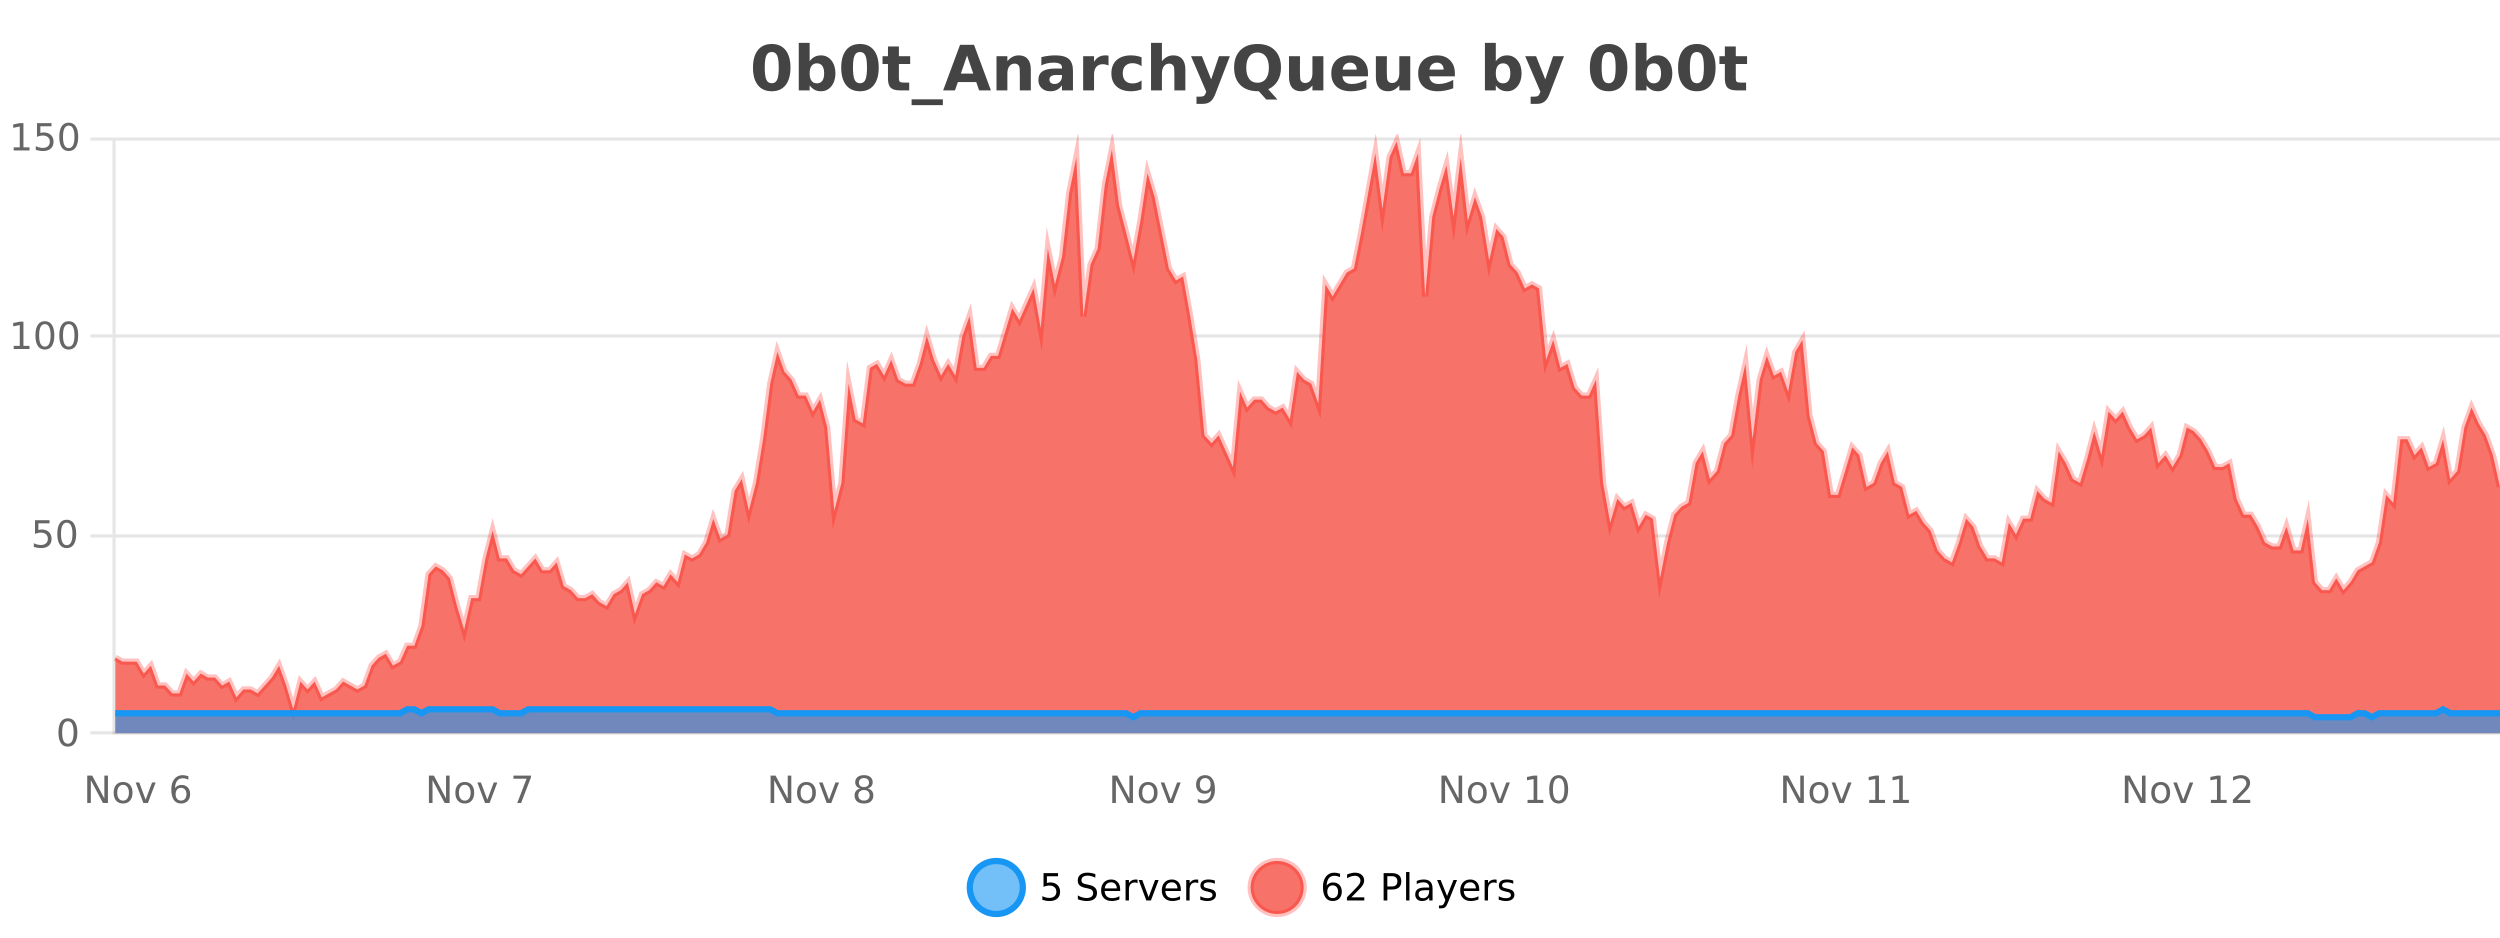
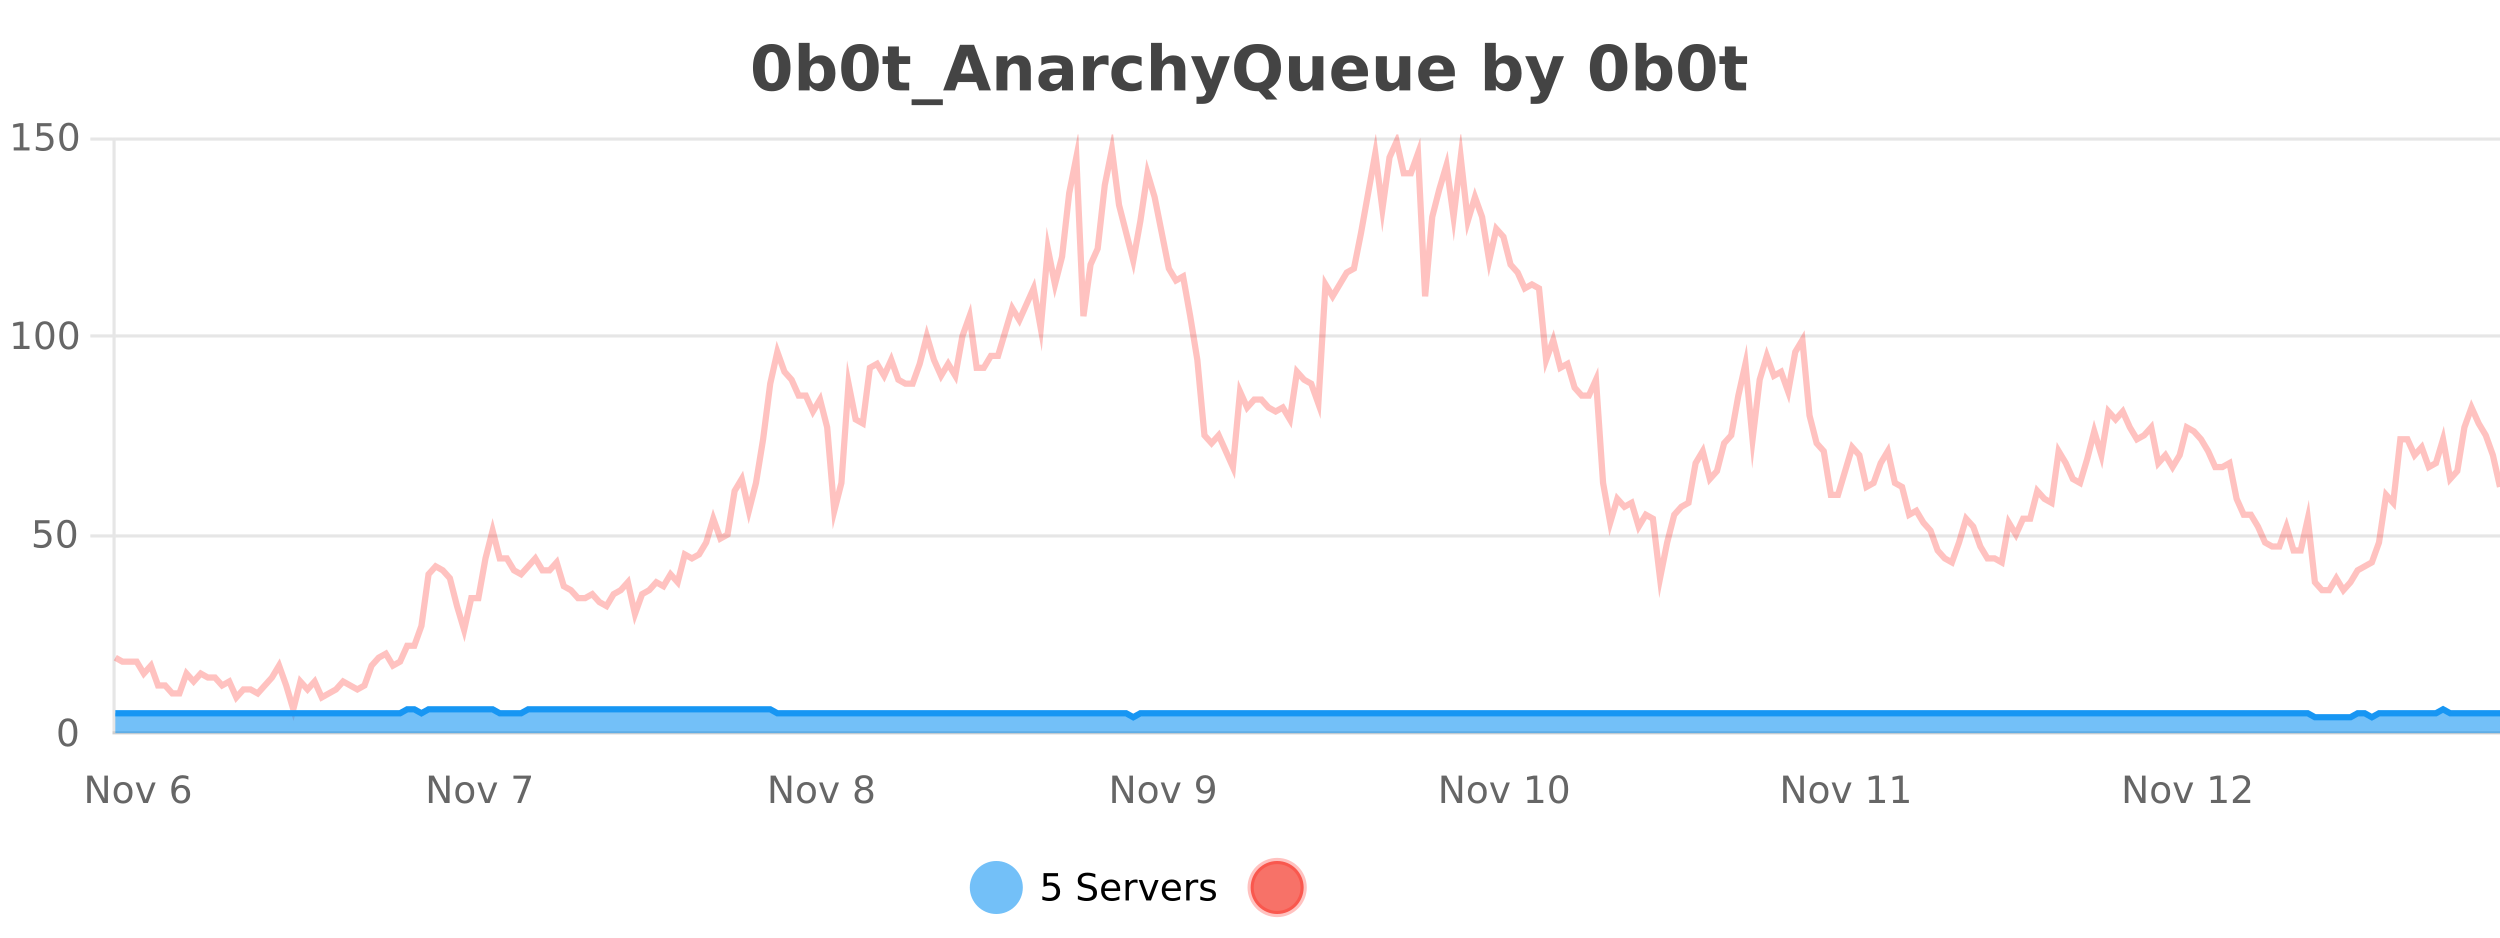
<svg xmlns="http://www.w3.org/2000/svg" width="800pt" height="300pt" viewBox="0 0 800 300" version="1.1">
  <defs>
    <clipPath id="clip1">
      <path d="M 282 263 L 356 263 L 356 300 L 282 300 Z M 282 263 " />
    </clipPath>
    <clipPath id="clip2">
      <path d="M 371 263 L 446 263 L 446 300 L 371 300 Z M 371 263 " />
    </clipPath>
    <clipPath id="clip3">
      <path d="M 36.906 45 L 800 45 L 800 234.602 L 36.906 234.602 Z M 36.906 45 " />
    </clipPath>
    <clipPath id="clip4">
      <path d="M 35.906 43 L 800 43 L 800 235.602 L 35.906 235.602 Z M 35.906 43 " />
    </clipPath>
    <clipPath id="clip5">
      <path d="M 36.906 226 L 800 226 L 800 234.602 L 36.906 234.602 Z M 36.906 226 " />
    </clipPath>
    <clipPath id="clip6">
      <path d="M 35.906 198 L 800 198 L 800 235.602 L 35.906 235.602 Z M 35.906 198 " />
    </clipPath>
  </defs>
  <g id="surface2248546">
-     <rect x="0" y="0" width="800" height="300" style="fill:rgb(100%,100%,100%);fill-opacity:1;stroke:none;" />
    <path style="fill:none;stroke-width:1;stroke-linecap:butt;stroke-linejoin:miter;stroke:rgb(0%,0%,0%);stroke-opacity:0.098;stroke-miterlimit:10;" d="M 37 234.5 L 800 234.5 " />
-     <path style="fill:none;stroke-width:1;stroke-linecap:butt;stroke-linejoin:miter;stroke:rgb(0%,0%,0%);stroke-opacity:0.098;stroke-miterlimit:10;" d="M 28.906 234.5 L 36 234.5 " />
    <path style="fill:none;stroke-width:1;stroke-linecap:butt;stroke-linejoin:miter;stroke:rgb(0%,0%,0%);stroke-opacity:0.098;stroke-miterlimit:10;" d="M 37 171.5 L 800 171.5 " />
    <path style="fill:none;stroke-width:1;stroke-linecap:butt;stroke-linejoin:miter;stroke:rgb(0%,0%,0%);stroke-opacity:0.098;stroke-miterlimit:10;" d="M 28.906 171.5 L 36 171.5 " />
    <path style="fill:none;stroke-width:1;stroke-linecap:butt;stroke-linejoin:miter;stroke:rgb(0%,0%,0%);stroke-opacity:0.098;stroke-miterlimit:10;" d="M 37 107.5 L 800 107.5 " />
    <path style="fill:none;stroke-width:1;stroke-linecap:butt;stroke-linejoin:miter;stroke:rgb(0%,0%,0%);stroke-opacity:0.098;stroke-miterlimit:10;" d="M 28.906 107.5 L 36 107.5 " />
    <path style="fill:none;stroke-width:1;stroke-linecap:butt;stroke-linejoin:miter;stroke:rgb(0%,0%,0%);stroke-opacity:0.098;stroke-miterlimit:10;" d="M 37 44.5 L 800 44.5 " />
    <path style="fill:none;stroke-width:1;stroke-linecap:butt;stroke-linejoin:miter;stroke:rgb(0%,0%,0%);stroke-opacity:0.098;stroke-miterlimit:10;" d="M 28.906 44.5 L 36 44.5 " />
    <path style=" stroke:none;fill-rule:nonzero;fill:rgb(9.02%,58.824%,95.294%);fill-opacity:0.6;" d="M 327.305 284 C 327.305 288.688 323.508 292.484 318.82 292.484 C 314.133 292.484 310.336 288.688 310.336 284 C 310.336 279.312 314.133 275.516 318.82 275.516 C 323.508 275.516 327.305 279.312 327.305 284 Z M 327.305 284 " />
    <g clip-path="url(#clip1)" clip-rule="nonzero">
-       <path style="fill:none;stroke-width:2;stroke-linecap:butt;stroke-linejoin:miter;stroke:rgb(9.02%,58.824%,95.294%);stroke-opacity:1;stroke-miterlimit:10;" d="M 327.305 284 C 327.305 288.688 323.508 292.484 318.82 292.484 C 314.133 292.484 310.336 288.688 310.336 284 C 310.336 279.312 314.133 275.516 318.82 275.516 C 323.508 275.516 327.305 279.312 327.305 284 Z M 327.305 284 " />
-     </g>
+       </g>
    <path style=" stroke:none;fill-rule:nonzero;fill:rgb(0%,0%,0%);fill-opacity:1;" d="M 333.93 279.406 L 338.57 279.406 L 338.57 280.406 L 335.008 280.406 L 335.008 282.547 C 335.184 282.484 335.355 282.445 335.523 282.422 C 335.699 282.391 335.871 282.375 336.039 282.375 C 337.016 282.375 337.793 282.648 338.367 283.188 C 338.938 283.719 339.227 284.438 339.227 285.344 C 339.227 286.293 338.93 287.027 338.336 287.547 C 337.75 288.07 336.93 288.328 335.867 288.328 C 335.492 288.328 335.109 288.297 334.727 288.234 C 334.352 288.172 333.961 288.078 333.555 287.953 L 333.555 286.766 C 333.906 286.953 334.273 287.094 334.648 287.188 C 335.023 287.281 335.418 287.328 335.836 287.328 C 336.512 287.328 337.047 287.152 337.445 286.797 C 337.84 286.445 338.039 285.961 338.039 285.344 C 338.039 284.742 337.84 284.262 337.445 283.906 C 337.047 283.555 336.512 283.375 335.836 283.375 C 335.523 283.375 335.203 283.414 334.883 283.484 C 334.57 283.547 334.25 283.652 333.93 283.797 Z M 350.508 279.688 L 350.508 280.844 C 350.059 280.637 349.633 280.48 349.227 280.375 C 348.828 280.262 348.449 280.203 348.086 280.203 C 347.438 280.203 346.938 280.328 346.586 280.578 C 346.242 280.828 346.07 281.188 346.07 281.656 C 346.07 282.043 346.184 282.336 346.414 282.531 C 346.641 282.73 347.086 282.887 347.742 283 L 348.445 283.156 C 349.328 283.324 349.98 283.621 350.398 284.047 C 350.824 284.465 351.039 285.027 351.039 285.734 C 351.039 286.59 350.75 287.234 350.18 287.672 C 349.617 288.109 348.781 288.328 347.68 288.328 C 347.273 288.328 346.836 288.281 346.367 288.188 C 345.898 288.094 345.414 287.953 344.914 287.766 L 344.914 286.547 C 345.391 286.82 345.859 287.023 346.32 287.156 C 346.789 287.293 347.242 287.359 347.68 287.359 C 348.355 287.359 348.875 287.23 349.242 286.969 C 349.617 286.699 349.805 286.32 349.805 285.828 C 349.805 285.402 349.668 285.07 349.398 284.828 C 349.137 284.578 348.703 284.398 348.102 284.281 L 347.383 284.141 C 346.496 283.965 345.855 283.688 345.461 283.312 C 345.074 282.938 344.883 282.418 344.883 281.75 C 344.883 280.969 345.152 280.359 345.695 279.922 C 346.234 279.477 346.984 279.25 347.945 279.25 C 348.359 279.25 348.777 279.289 349.195 279.359 C 349.621 279.434 350.059 279.543 350.508 279.688 Z M 358.453 284.609 L 358.453 285.125 L 353.484 285.125 C 353.535 285.875 353.758 286.445 354.156 286.828 C 354.562 287.215 355.117 287.406 355.828 287.406 C 356.242 287.406 356.645 287.359 357.031 287.266 C 357.426 287.164 357.816 287.008 358.203 286.797 L 358.203 287.828 C 357.805 287.984 357.406 288.105 357 288.188 C 356.594 288.281 356.18 288.328 355.766 288.328 C 354.723 288.328 353.895 288.027 353.281 287.422 C 352.664 286.809 352.359 285.98 352.359 284.938 C 352.359 283.867 352.648 283.016 353.234 282.391 C 353.816 281.758 354.598 281.438 355.578 281.438 C 356.461 281.438 357.16 281.727 357.672 282.297 C 358.191 282.859 358.453 283.633 358.453 284.609 Z M 357.375 284.281 C 357.363 283.699 357.195 283.23 356.875 282.875 C 356.551 282.523 356.125 282.344 355.594 282.344 C 354.988 282.344 354.504 282.516 354.141 282.859 C 353.785 283.203 353.582 283.684 353.531 284.297 Z M 364.023 282.594 C 363.898 282.531 363.762 282.484 363.617 282.453 C 363.48 282.414 363.324 282.391 363.148 282.391 C 362.543 282.391 362.074 282.59 361.742 282.984 C 361.418 283.383 361.258 283.953 361.258 284.703 L 361.258 288.156 L 360.18 288.156 L 360.18 281.594 L 361.258 281.594 L 361.258 282.609 C 361.484 282.215 361.781 281.922 362.148 281.734 C 362.512 281.539 362.953 281.438 363.477 281.438 C 363.547 281.438 363.625 281.445 363.711 281.453 C 363.805 281.465 363.902 281.48 364.008 281.5 Z M 364.375 281.594 L 365.516 281.594 L 367.562 287.094 L 369.625 281.594 L 370.766 281.594 L 368.297 288.156 L 366.828 288.156 Z M 377.867 284.609 L 377.867 285.125 L 372.898 285.125 C 372.949 285.875 373.172 286.445 373.57 286.828 C 373.977 287.215 374.531 287.406 375.242 287.406 C 375.656 287.406 376.059 287.359 376.445 287.266 C 376.84 287.164 377.23 287.008 377.617 286.797 L 377.617 287.828 C 377.219 287.984 376.82 288.105 376.414 288.188 C 376.008 288.281 375.594 288.328 375.18 288.328 C 374.137 288.328 373.309 288.027 372.695 287.422 C 372.078 286.809 371.773 285.98 371.773 284.938 C 371.773 283.867 372.062 283.016 372.648 282.391 C 373.23 281.758 374.012 281.438 374.992 281.438 C 375.875 281.438 376.574 281.727 377.086 282.297 C 377.605 282.859 377.867 283.633 377.867 284.609 Z M 376.789 284.281 C 376.777 283.699 376.609 283.23 376.289 282.875 C 375.965 282.523 375.539 282.344 375.008 282.344 C 374.402 282.344 373.918 282.516 373.555 282.859 C 373.199 283.203 372.996 283.684 372.945 284.297 Z M 383.438 282.594 C 383.312 282.531 383.176 282.484 383.031 282.453 C 382.895 282.414 382.738 282.391 382.562 282.391 C 381.957 282.391 381.488 282.59 381.156 282.984 C 380.832 283.383 380.672 283.953 380.672 284.703 L 380.672 288.156 L 379.594 288.156 L 379.594 281.594 L 380.672 281.594 L 380.672 282.609 C 380.898 282.215 381.195 281.922 381.562 281.734 C 381.926 281.539 382.367 281.438 382.891 281.438 C 382.961 281.438 383.039 281.445 383.125 281.453 C 383.219 281.465 383.316 281.48 383.422 281.5 Z M 388.75 281.781 L 388.75 282.812 C 388.445 282.656 388.129 282.543 387.797 282.469 C 387.473 282.387 387.133 282.344 386.781 282.344 C 386.25 282.344 385.848 282.43 385.578 282.594 C 385.305 282.75 385.172 282.996 385.172 283.328 C 385.172 283.578 385.266 283.777 385.453 283.922 C 385.648 284.059 386.039 284.188 386.625 284.312 L 386.984 284.406 C 387.754 284.562 388.301 284.793 388.625 285.094 C 388.945 285.398 389.109 285.812 389.109 286.344 C 389.109 286.961 388.863 287.445 388.375 287.797 C 387.895 288.152 387.234 288.328 386.391 288.328 C 386.035 288.328 385.664 288.289 385.281 288.219 C 384.906 288.156 384.508 288.059 384.094 287.922 L 384.094 286.797 C 384.488 287.008 384.879 287.164 385.266 287.266 C 385.648 287.371 386.035 287.422 386.422 287.422 C 386.922 287.422 387.305 287.34 387.578 287.172 C 387.859 286.996 388 286.746 388 286.422 C 388 286.133 387.898 285.906 387.703 285.75 C 387.504 285.594 387.07 285.445 386.406 285.297 L 386.031 285.219 C 385.363 285.074 384.879 284.855 384.578 284.562 C 384.285 284.273 384.141 283.875 384.141 283.375 C 384.141 282.75 384.359 282.273 384.797 281.938 C 385.234 281.605 385.852 281.438 386.656 281.438 C 387.051 281.438 387.426 281.469 387.781 281.531 C 388.133 281.586 388.457 281.668 388.75 281.781 Z M 328.82 277.016 " />
    <path style=" stroke:none;fill-rule:nonzero;fill:rgb(96.863%,44.706%,40.784%);fill-opacity:1;" d="M 417.172 284 C 417.172 288.688 413.375 292.484 408.688 292.484 C 404 292.484 400.203 288.688 400.203 284 C 400.203 279.312 404 275.516 408.688 275.516 C 413.375 275.516 417.172 279.312 417.172 284 Z M 417.172 284 " />
    <g clip-path="url(#clip2)" clip-rule="nonzero">
      <path style="fill:none;stroke-width:2;stroke-linecap:butt;stroke-linejoin:miter;stroke:rgb(100%,4.706%,0%);stroke-opacity:0.247;stroke-miterlimit:10;" d="M 417.172 284 C 417.172 288.688 413.375 292.484 408.688 292.484 C 404 292.484 400.203 288.688 400.203 284 C 400.203 279.312 404 275.516 408.688 275.516 C 413.375 275.516 417.172 279.312 417.172 284 Z M 417.172 284 " />
    </g>
-     <path style=" stroke:none;fill-rule:nonzero;fill:rgb(0%,0%,0%);fill-opacity:1;" d="M 426.469 283.312 C 425.938 283.312 425.516 283.496 425.203 283.859 C 424.891 284.227 424.734 284.719 424.734 285.344 C 424.734 285.98 424.891 286.48 425.203 286.844 C 425.516 287.211 425.938 287.391 426.469 287.391 C 427 287.391 427.414 287.211 427.719 286.844 C 428.031 286.48 428.188 285.98 428.188 285.344 C 428.188 284.719 428.031 284.227 427.719 283.859 C 427.414 283.496 427 283.312 426.469 283.312 Z M 428.812 279.594 L 428.812 280.672 C 428.508 280.539 428.207 280.434 427.906 280.359 C 427.602 280.289 427.305 280.25 427.016 280.25 C 426.234 280.25 425.633 280.516 425.219 281.047 C 424.812 281.57 424.578 282.359 424.516 283.422 C 424.742 283.09 425.031 282.836 425.375 282.656 C 425.727 282.469 426.113 282.375 426.531 282.375 C 427.406 282.375 428.098 282.641 428.609 283.172 C 429.117 283.703 429.375 284.43 429.375 285.344 C 429.375 286.25 429.109 286.977 428.578 287.516 C 428.047 288.059 427.344 288.328 426.469 288.328 C 425.445 288.328 424.672 287.945 424.141 287.172 C 423.609 286.391 423.344 285.266 423.344 283.797 C 423.344 282.414 423.672 281.309 424.328 280.484 C 424.984 279.664 425.863 279.25 426.969 279.25 C 427.258 279.25 427.555 279.281 427.859 279.344 C 428.16 279.398 428.477 279.48 428.812 279.594 Z M 432.434 287.156 L 436.574 287.156 L 436.574 288.156 L 431.012 288.156 L 431.012 287.156 C 431.457 286.699 432.066 286.078 432.84 285.297 C 433.621 284.508 434.109 283.996 434.309 283.766 C 434.691 283.352 434.957 282.996 435.105 282.703 C 435.262 282.402 435.34 282.109 435.34 281.828 C 435.34 281.359 435.172 280.98 434.84 280.688 C 434.516 280.398 434.094 280.25 433.574 280.25 C 433.199 280.25 432.801 280.312 432.387 280.438 C 431.98 280.562 431.543 280.762 431.074 281.031 L 431.074 279.828 C 431.551 279.641 431.996 279.5 432.402 279.406 C 432.816 279.305 433.199 279.25 433.543 279.25 C 434.449 279.25 435.172 279.48 435.715 279.938 C 436.254 280.387 436.527 280.992 436.527 281.75 C 436.527 282.105 436.457 282.445 436.324 282.766 C 436.188 283.09 435.941 283.469 435.59 283.906 C 435.484 284.023 435.172 284.352 434.652 284.891 C 434.129 285.434 433.391 286.188 432.434 287.156 Z M 443.945 280.375 L 443.945 283.672 L 445.43 283.672 C 445.98 283.672 446.406 283.531 446.711 283.25 C 447.012 282.961 447.164 282.547 447.164 282.016 C 447.164 281.496 447.012 281.094 446.711 280.812 C 446.406 280.523 445.98 280.375 445.43 280.375 Z M 442.758 279.406 L 445.43 279.406 C 446.418 279.406 447.164 279.633 447.664 280.078 C 448.164 280.516 448.414 281.164 448.414 282.016 C 448.414 282.883 448.164 283.539 447.664 283.984 C 447.164 284.422 446.418 284.641 445.43 284.641 L 443.945 284.641 L 443.945 288.156 L 442.758 288.156 Z M 449.945 279.031 L 451.023 279.031 L 451.023 288.156 L 449.945 288.156 Z M 456.266 284.859 C 455.398 284.859 454.797 284.961 454.453 285.156 C 454.117 285.355 453.953 285.695 453.953 286.172 C 453.953 286.559 454.078 286.867 454.328 287.094 C 454.586 287.312 454.93 287.422 455.359 287.422 C 455.961 287.422 456.441 287.215 456.797 286.797 C 457.16 286.371 457.344 285.805 457.344 285.094 L 457.344 284.859 Z M 458.422 284.406 L 458.422 288.156 L 457.344 288.156 L 457.344 287.156 C 457.094 287.555 456.785 287.852 456.422 288.047 C 456.055 288.234 455.609 288.328 455.078 288.328 C 454.398 288.328 453.863 288.141 453.469 287.766 C 453.07 287.383 452.875 286.875 452.875 286.25 C 452.875 285.512 453.117 284.953 453.609 284.578 C 454.109 284.203 454.848 284.016 455.828 284.016 L 457.344 284.016 L 457.344 283.906 C 457.344 283.406 457.176 283.023 456.844 282.75 C 456.52 282.48 456.066 282.344 455.484 282.344 C 455.109 282.344 454.738 282.391 454.375 282.484 C 454.02 282.578 453.68 282.715 453.359 282.891 L 453.359 281.891 C 453.754 281.734 454.133 281.621 454.5 281.547 C 454.875 281.477 455.238 281.438 455.594 281.438 C 456.539 281.438 457.25 281.684 457.719 282.172 C 458.188 282.664 458.422 283.406 458.422 284.406 Z M 463.367 288.766 C 463.062 289.547 462.766 290.055 462.477 290.297 C 462.184 290.535 461.797 290.656 461.32 290.656 L 460.461 290.656 L 460.461 289.75 L 461.086 289.75 C 461.387 289.75 461.617 289.676 461.773 289.531 C 461.938 289.395 462.121 289.066 462.32 288.547 L 462.523 288.047 L 459.867 281.594 L 461.008 281.594 L 463.055 286.719 L 465.117 281.594 L 466.258 281.594 Z M 473.359 284.609 L 473.359 285.125 L 468.391 285.125 C 468.441 285.875 468.664 286.445 469.062 286.828 C 469.469 287.215 470.023 287.406 470.734 287.406 C 471.148 287.406 471.551 287.359 471.938 287.266 C 472.332 287.164 472.723 287.008 473.109 286.797 L 473.109 287.828 C 472.711 287.984 472.312 288.105 471.906 288.188 C 471.5 288.281 471.086 288.328 470.672 288.328 C 469.629 288.328 468.801 288.027 468.188 287.422 C 467.57 286.809 467.266 285.98 467.266 284.938 C 467.266 283.867 467.555 283.016 468.141 282.391 C 468.723 281.758 469.504 281.438 470.484 281.438 C 471.367 281.438 472.066 281.727 472.578 282.297 C 473.098 282.859 473.359 283.633 473.359 284.609 Z M 472.281 284.281 C 472.27 283.699 472.102 283.23 471.781 282.875 C 471.457 282.523 471.031 282.344 470.5 282.344 C 469.895 282.344 469.41 282.516 469.047 282.859 C 468.691 283.203 468.488 283.684 468.438 284.297 Z M 478.93 282.594 C 478.805 282.531 478.668 282.484 478.523 282.453 C 478.387 282.414 478.23 282.391 478.055 282.391 C 477.449 282.391 476.98 282.59 476.648 282.984 C 476.324 283.383 476.164 283.953 476.164 284.703 L 476.164 288.156 L 475.086 288.156 L 475.086 281.594 L 476.164 281.594 L 476.164 282.609 C 476.391 282.215 476.688 281.922 477.055 281.734 C 477.418 281.539 477.859 281.438 478.383 281.438 C 478.453 281.438 478.531 281.445 478.617 281.453 C 478.711 281.465 478.809 281.48 478.914 281.5 Z M 484.242 281.781 L 484.242 282.812 C 483.938 282.656 483.621 282.543 483.289 282.469 C 482.965 282.387 482.625 282.344 482.273 282.344 C 481.742 282.344 481.34 282.43 481.07 282.594 C 480.797 282.75 480.664 282.996 480.664 283.328 C 480.664 283.578 480.758 283.777 480.945 283.922 C 481.141 284.059 481.531 284.188 482.117 284.312 L 482.477 284.406 C 483.246 284.562 483.793 284.793 484.117 285.094 C 484.438 285.398 484.602 285.812 484.602 286.344 C 484.602 286.961 484.355 287.445 483.867 287.797 C 483.387 288.152 482.727 288.328 481.883 288.328 C 481.527 288.328 481.156 288.289 480.773 288.219 C 480.398 288.156 480 288.059 479.586 287.922 L 479.586 286.797 C 479.98 287.008 480.371 287.164 480.758 287.266 C 481.141 287.371 481.527 287.422 481.914 287.422 C 482.414 287.422 482.797 287.34 483.07 287.172 C 483.352 286.996 483.492 286.746 483.492 286.422 C 483.492 286.133 483.391 285.906 483.195 285.75 C 482.996 285.594 482.562 285.445 481.898 285.297 L 481.523 285.219 C 480.855 285.074 480.371 284.855 480.07 284.562 C 479.777 284.273 479.633 283.875 479.633 283.375 C 479.633 282.75 479.852 282.273 480.289 281.938 C 480.727 281.605 481.344 281.438 482.148 281.438 C 482.543 281.438 482.918 281.469 483.273 281.531 C 483.625 281.586 483.949 281.668 484.242 281.781 Z M 418.688 277.016 " />
    <path style=" stroke:none;fill-rule:nonzero;fill:rgb(26.667%,26.667%,26.667%);fill-opacity:1;" d="M 249.203 21.609 C 249.203 19.789 249.031 18.508 248.688 17.766 C 248.344 17.016 247.77 16.641 246.969 16.641 C 246.156 16.641 245.578 17.016 245.234 17.766 C 244.891 18.508 244.719 19.789 244.719 21.609 C 244.719 23.453 244.891 24.758 245.234 25.516 C 245.578 26.266 246.156 26.641 246.969 26.641 C 247.77 26.641 248.344 26.266 248.688 25.516 C 249.031 24.758 249.203 23.453 249.203 21.609 Z M 252.953 21.641 C 252.953 24.059 252.43 25.922 251.391 27.234 C 250.348 28.547 248.875 29.203 246.969 29.203 C 245.039 29.203 243.555 28.547 242.516 27.234 C 241.473 25.922 240.953 24.059 240.953 21.641 C 240.953 19.227 241.473 17.359 242.516 16.047 C 243.555 14.734 245.039 14.078 246.969 14.078 C 248.875 14.078 250.348 14.734 251.391 16.047 C 252.43 17.359 252.953 19.227 252.953 21.641 Z M 261.414 26.672 C 262.164 26.672 262.734 26.402 263.133 25.859 C 263.527 25.309 263.727 24.512 263.727 23.469 C 263.727 22.43 263.527 21.637 263.133 21.094 C 262.734 20.543 262.164 20.266 261.414 20.266 C 260.664 20.266 260.086 20.543 259.68 21.094 C 259.281 21.637 259.086 22.43 259.086 23.469 C 259.086 24.5 259.281 25.293 259.68 25.844 C 260.086 26.398 260.664 26.672 261.414 26.672 Z M 259.086 19.578 C 259.574 18.945 260.109 18.477 260.695 18.172 C 261.277 17.871 261.949 17.719 262.711 17.719 C 264.062 17.719 265.172 18.258 266.039 19.328 C 266.902 20.402 267.336 21.781 267.336 23.469 C 267.336 25.148 266.902 26.523 266.039 27.594 C 265.172 28.668 264.062 29.203 262.711 29.203 C 261.949 29.203 261.277 29.051 260.695 28.75 C 260.109 28.449 259.574 27.98 259.086 27.344 L 259.086 28.922 L 255.602 28.922 L 255.602 13.719 L 259.086 13.719 Z M 277.438 21.609 C 277.438 19.789 277.266 18.508 276.922 17.766 C 276.578 17.016 276.004 16.641 275.203 16.641 C 274.391 16.641 273.812 17.016 273.469 17.766 C 273.125 18.508 272.953 19.789 272.953 21.609 C 272.953 23.453 273.125 24.758 273.469 25.516 C 273.812 26.266 274.391 26.641 275.203 26.641 C 276.004 26.641 276.578 26.266 276.922 25.516 C 277.266 24.758 277.438 23.453 277.438 21.609 Z M 281.188 21.641 C 281.188 24.059 280.664 25.922 279.625 27.234 C 278.582 28.547 277.109 29.203 275.203 29.203 C 273.273 29.203 271.789 28.547 270.75 27.234 C 269.707 25.922 269.188 24.059 269.188 21.641 C 269.188 19.227 269.707 17.359 270.75 16.047 C 271.789 14.734 273.273 14.078 275.203 14.078 C 277.109 14.078 278.582 14.734 279.625 16.047 C 280.664 17.359 281.188 19.227 281.188 21.641 Z M 287.648 14.875 L 287.648 17.984 L 291.258 17.984 L 291.258 20.484 L 287.648 20.484 L 287.648 25.125 C 287.648 25.637 287.746 25.98 287.945 26.156 C 288.152 26.336 288.555 26.422 289.148 26.422 L 290.945 26.422 L 290.945 28.922 L 287.945 28.922 C 286.57 28.922 285.59 28.637 285.008 28.062 C 284.434 27.48 284.148 26.5 284.148 25.125 L 284.148 20.484 L 282.414 20.484 L 282.414 17.984 L 284.148 17.984 L 284.148 14.875 Z M 301.711 31.781 L 301.711 33.641 L 291.711 33.641 L 291.711 31.781 Z M 312.398 26.266 L 306.523 26.266 L 305.586 28.922 L 301.805 28.922 L 307.211 14.344 L 311.695 14.344 L 317.086 28.922 L 313.32 28.922 Z M 307.461 23.562 L 311.445 23.562 L 309.461 17.766 Z M 329.859 22.266 L 329.859 28.922 L 326.344 28.922 L 326.344 23.828 C 326.344 22.883 326.32 22.23 326.281 21.875 C 326.238 21.512 326.164 21.246 326.062 21.078 C 325.926 20.852 325.738 20.672 325.5 20.547 C 325.27 20.422 325.004 20.359 324.703 20.359 C 323.973 20.359 323.398 20.641 322.984 21.203 C 322.566 21.766 322.359 22.547 322.359 23.547 L 322.359 28.922 L 318.875 28.922 L 318.875 17.984 L 322.359 17.984 L 322.359 19.578 C 322.891 18.945 323.453 18.477 324.047 18.172 C 324.641 17.871 325.289 17.719 326 17.719 C 327.27 17.719 328.227 18.109 328.875 18.891 C 329.531 19.664 329.859 20.789 329.859 22.266 Z M 338.004 24 C 337.273 24 336.727 24.125 336.363 24.375 C 335.996 24.617 335.816 24.98 335.816 25.469 C 335.816 25.906 335.961 26.25 336.254 26.5 C 336.555 26.75 336.965 26.875 337.488 26.875 C 338.145 26.875 338.695 26.641 339.145 26.172 C 339.602 25.703 339.832 25.117 339.832 24.406 L 339.832 24 Z M 343.348 22.688 L 343.348 28.922 L 339.832 28.922 L 339.832 27.297 C 339.363 27.965 338.832 28.449 338.238 28.75 C 337.652 29.051 336.941 29.203 336.098 29.203 C 334.973 29.203 334.055 28.875 333.348 28.219 C 332.637 27.555 332.285 26.695 332.285 25.641 C 332.285 24.359 332.723 23.422 333.598 22.828 C 334.48 22.227 335.871 21.922 337.77 21.922 L 339.832 21.922 L 339.832 21.641 C 339.832 21.09 339.613 20.688 339.176 20.438 C 338.738 20.18 338.055 20.047 337.129 20.047 C 336.379 20.047 335.68 20.125 335.035 20.281 C 334.387 20.43 333.789 20.648 333.238 20.938 L 333.238 18.281 C 333.988 18.094 334.738 17.953 335.488 17.859 C 336.246 17.766 337.008 17.719 337.77 17.719 C 339.738 17.719 341.16 18.109 342.035 18.891 C 342.91 19.664 343.348 20.93 343.348 22.688 Z M 354.734 20.969 C 354.422 20.824 354.113 20.719 353.812 20.656 C 353.508 20.586 353.207 20.547 352.906 20.547 C 352 20.547 351.301 20.836 350.812 21.406 C 350.332 21.98 350.094 22.805 350.094 23.875 L 350.094 28.922 L 346.609 28.922 L 346.609 17.984 L 350.094 17.984 L 350.094 19.781 C 350.539 19.062 351.055 18.543 351.641 18.219 C 352.223 17.887 352.922 17.719 353.734 17.719 C 353.859 17.719 353.988 17.727 354.125 17.734 C 354.258 17.746 354.457 17.766 354.719 17.797 Z M 365.301 18.328 L 365.301 21.172 C 364.832 20.852 364.355 20.609 363.879 20.453 C 363.398 20.297 362.898 20.219 362.379 20.219 C 361.41 20.219 360.648 20.508 360.098 21.078 C 359.555 21.641 359.285 22.438 359.285 23.469 C 359.285 24.492 359.555 25.289 360.098 25.859 C 360.648 26.422 361.41 26.703 362.379 26.703 C 362.93 26.703 363.449 26.625 363.941 26.469 C 364.43 26.305 364.883 26.059 365.301 25.734 L 365.301 28.594 C 364.758 28.805 364.207 28.953 363.645 29.047 C 363.082 29.148 362.512 29.203 361.941 29.203 C 359.973 29.203 358.43 28.699 357.316 27.688 C 356.199 26.68 355.645 25.273 355.645 23.469 C 355.645 21.656 356.199 20.246 357.316 19.234 C 358.43 18.227 359.973 17.719 361.941 17.719 C 362.512 17.719 363.074 17.773 363.629 17.875 C 364.191 17.969 364.746 18.121 365.301 18.328 Z M 379.312 22.266 L 379.312 28.922 L 375.797 28.922 L 375.797 23.844 C 375.797 22.887 375.773 22.23 375.734 21.875 C 375.691 21.512 375.617 21.246 375.516 21.078 C 375.379 20.852 375.191 20.672 374.953 20.547 C 374.723 20.422 374.457 20.359 374.156 20.359 C 373.426 20.359 372.852 20.641 372.438 21.203 C 372.02 21.766 371.812 22.547 371.812 23.547 L 371.812 28.922 L 368.328 28.922 L 368.328 13.719 L 371.812 13.719 L 371.812 19.578 C 372.344 18.945 372.906 18.477 373.5 18.172 C 374.094 17.871 374.742 17.719 375.453 17.719 C 376.723 17.719 377.68 18.109 378.328 18.891 C 378.984 19.664 379.312 20.789 379.312 22.266 Z M 381.129 17.984 L 384.613 17.984 L 387.566 25.406 L 390.066 17.984 L 393.551 17.984 L 388.957 29.953 C 388.496 31.172 387.957 32.02 387.332 32.5 C 386.715 32.988 385.91 33.234 384.91 33.234 L 382.879 33.234 L 382.879 30.938 L 383.973 30.938 C 384.566 30.938 384.996 30.844 385.27 30.656 C 385.539 30.469 385.746 30.129 385.895 29.641 L 386.004 29.344 Z M 402.805 29.188 L 402.523 29.188 C 400.117 29.188 398.246 28.527 396.914 27.203 C 395.578 25.871 394.914 24.016 394.914 21.641 C 394.914 19.277 395.574 17.43 396.898 16.094 C 398.23 14.75 400.07 14.078 402.414 14.078 C 404.777 14.078 406.617 14.746 407.93 16.078 C 409.25 17.402 409.914 19.258 409.914 21.641 C 409.914 23.289 409.559 24.703 408.852 25.891 C 408.152 27.07 407.148 27.961 405.836 28.562 L 408.773 31.844 L 405.195 31.844 Z M 402.414 16.797 C 401.266 16.797 400.375 17.227 399.742 18.078 C 399.117 18.922 398.805 20.109 398.805 21.641 C 398.805 23.203 399.109 24.402 399.727 25.234 C 400.34 26.07 401.234 26.484 402.414 26.484 C 403.559 26.484 404.449 26.062 405.086 25.219 C 405.719 24.367 406.039 23.172 406.039 21.641 C 406.039 20.109 405.719 18.922 405.086 18.078 C 404.449 17.227 403.559 16.797 402.414 16.797 Z M 412.48 24.656 L 412.48 17.984 L 415.996 17.984 L 415.996 19.078 C 415.996 19.672 415.988 20.418 415.98 21.312 C 415.98 22.211 415.98 22.805 415.98 23.094 C 415.98 23.98 416 24.617 416.043 25 C 416.094 25.387 416.172 25.668 416.277 25.844 C 416.422 26.074 416.609 26.25 416.84 26.375 C 417.066 26.5 417.332 26.562 417.637 26.562 C 418.363 26.562 418.938 26.281 419.355 25.719 C 419.77 25.156 419.98 24.383 419.98 23.391 L 419.98 17.984 L 423.48 17.984 L 423.48 28.922 L 419.98 28.922 L 419.98 27.344 C 419.449 27.98 418.887 28.449 418.293 28.75 C 417.707 29.051 417.062 29.203 416.355 29.203 C 415.094 29.203 414.129 28.82 413.465 28.047 C 412.809 27.266 412.48 26.137 412.48 24.656 Z M 437.75 23.422 L 437.75 24.422 L 429.578 24.422 C 429.66 25.246 429.957 25.859 430.469 26.266 C 430.977 26.672 431.688 26.875 432.594 26.875 C 433.332 26.875 434.086 26.766 434.859 26.547 C 435.629 26.328 436.422 26 437.234 25.562 L 437.234 28.25 C 436.41 28.562 435.582 28.797 434.75 28.953 C 433.926 29.117 433.102 29.203 432.281 29.203 C 430.301 29.203 428.758 28.703 427.656 27.703 C 426.562 26.695 426.016 25.281 426.016 23.469 C 426.016 21.68 426.551 20.273 427.625 19.25 C 428.707 18.23 430.191 17.719 432.078 17.719 C 433.797 17.719 435.172 18.242 436.203 19.281 C 437.234 20.312 437.75 21.695 437.75 23.422 Z M 434.156 22.266 C 434.156 21.602 433.961 21.062 433.578 20.656 C 433.191 20.25 432.688 20.047 432.062 20.047 C 431.383 20.047 430.832 20.242 430.406 20.625 C 429.988 21 429.727 21.547 429.625 22.266 Z M 440.281 24.656 L 440.281 17.984 L 443.797 17.984 L 443.797 19.078 C 443.797 19.672 443.789 20.418 443.781 21.312 C 443.781 22.211 443.781 22.805 443.781 23.094 C 443.781 23.98 443.801 24.617 443.844 25 C 443.895 25.387 443.973 25.668 444.078 25.844 C 444.223 26.074 444.41 26.25 444.641 26.375 C 444.867 26.5 445.133 26.562 445.438 26.562 C 446.164 26.562 446.738 26.281 447.156 25.719 C 447.57 25.156 447.781 24.383 447.781 23.391 L 447.781 17.984 L 451.281 17.984 L 451.281 28.922 L 447.781 28.922 L 447.781 27.344 C 447.25 27.98 446.688 28.449 446.094 28.75 C 445.508 29.051 444.863 29.203 444.156 29.203 C 442.895 29.203 441.93 28.82 441.266 28.047 C 440.609 27.266 440.281 26.137 440.281 24.656 Z M 465.555 23.422 L 465.555 24.422 L 457.383 24.422 C 457.465 25.246 457.762 25.859 458.273 26.266 C 458.781 26.672 459.492 26.875 460.398 26.875 C 461.137 26.875 461.891 26.766 462.664 26.547 C 463.434 26.328 464.227 26 465.039 25.562 L 465.039 28.25 C 464.215 28.562 463.387 28.797 462.555 28.953 C 461.73 29.117 460.906 29.203 460.086 29.203 C 458.105 29.203 456.562 28.703 455.461 27.703 C 454.367 26.695 453.82 25.281 453.82 23.469 C 453.82 21.68 454.355 20.273 455.43 19.25 C 456.512 18.23 457.996 17.719 459.883 17.719 C 461.602 17.719 462.977 18.242 464.008 19.281 C 465.039 20.312 465.555 21.695 465.555 23.422 Z M 461.961 22.266 C 461.961 21.602 461.766 21.062 461.383 20.656 C 460.996 20.25 460.492 20.047 459.867 20.047 C 459.188 20.047 458.637 20.242 458.211 20.625 C 457.793 21 457.531 21.547 457.43 22.266 Z M 480.984 26.672 C 481.734 26.672 482.305 26.402 482.703 25.859 C 483.098 25.309 483.297 24.512 483.297 23.469 C 483.297 22.43 483.098 21.637 482.703 21.094 C 482.305 20.543 481.734 20.266 480.984 20.266 C 480.234 20.266 479.656 20.543 479.25 21.094 C 478.852 21.637 478.656 22.43 478.656 23.469 C 478.656 24.5 478.852 25.293 479.25 25.844 C 479.656 26.398 480.234 26.672 480.984 26.672 Z M 478.656 19.578 C 479.145 18.945 479.68 18.477 480.266 18.172 C 480.848 17.871 481.52 17.719 482.281 17.719 C 483.633 17.719 484.742 18.258 485.609 19.328 C 486.473 20.402 486.906 21.781 486.906 23.469 C 486.906 25.148 486.473 26.523 485.609 27.594 C 484.742 28.668 483.633 29.203 482.281 29.203 C 481.52 29.203 480.848 29.051 480.266 28.75 C 479.68 28.449 479.145 27.98 478.656 27.344 L 478.656 28.922 L 475.172 28.922 L 475.172 13.719 L 478.656 13.719 Z M 488.055 17.984 L 491.539 17.984 L 494.492 25.406 L 496.992 17.984 L 500.477 17.984 L 495.883 29.953 C 495.422 31.172 494.883 32.02 494.258 32.5 C 493.641 32.988 492.836 33.234 491.836 33.234 L 489.805 33.234 L 489.805 30.938 L 490.898 30.938 C 491.492 30.938 491.922 30.844 492.195 30.656 C 492.465 30.469 492.672 30.129 492.82 29.641 L 492.93 29.344 Z M 517.008 21.609 C 517.008 19.789 516.836 18.508 516.492 17.766 C 516.148 17.016 515.574 16.641 514.773 16.641 C 513.961 16.641 513.383 17.016 513.039 17.766 C 512.695 18.508 512.523 19.789 512.523 21.609 C 512.523 23.453 512.695 24.758 513.039 25.516 C 513.383 26.266 513.961 26.641 514.773 26.641 C 515.574 26.641 516.148 26.266 516.492 25.516 C 516.836 24.758 517.008 23.453 517.008 21.609 Z M 520.758 21.641 C 520.758 24.059 520.234 25.922 519.195 27.234 C 518.152 28.547 516.68 29.203 514.773 29.203 C 512.844 29.203 511.359 28.547 510.32 27.234 C 509.277 25.922 508.758 24.059 508.758 21.641 C 508.758 19.227 509.277 17.359 510.32 16.047 C 511.359 14.734 512.844 14.078 514.773 14.078 C 516.68 14.078 518.152 14.734 519.195 16.047 C 520.234 17.359 520.758 19.227 520.758 21.641 Z M 529.219 26.672 C 529.969 26.672 530.539 26.402 530.938 25.859 C 531.332 25.309 531.531 24.512 531.531 23.469 C 531.531 22.43 531.332 21.637 530.938 21.094 C 530.539 20.543 529.969 20.266 529.219 20.266 C 528.469 20.266 527.891 20.543 527.484 21.094 C 527.086 21.637 526.891 22.43 526.891 23.469 C 526.891 24.5 527.086 25.293 527.484 25.844 C 527.891 26.398 528.469 26.672 529.219 26.672 Z M 526.891 19.578 C 527.379 18.945 527.914 18.477 528.5 18.172 C 529.082 17.871 529.754 17.719 530.516 17.719 C 531.867 17.719 532.977 18.258 533.844 19.328 C 534.707 20.402 535.141 21.781 535.141 23.469 C 535.141 25.148 534.707 26.523 533.844 27.594 C 532.977 28.668 531.867 29.203 530.516 29.203 C 529.754 29.203 529.082 29.051 528.5 28.75 C 527.914 28.449 527.379 27.98 526.891 27.344 L 526.891 28.922 L 523.406 28.922 L 523.406 13.719 L 526.891 13.719 Z M 545.238 21.609 C 545.238 19.789 545.066 18.508 544.723 17.766 C 544.379 17.016 543.805 16.641 543.004 16.641 C 542.191 16.641 541.613 17.016 541.27 17.766 C 540.926 18.508 540.754 19.789 540.754 21.609 C 540.754 23.453 540.926 24.758 541.27 25.516 C 541.613 26.266 542.191 26.641 543.004 26.641 C 543.805 26.641 544.379 26.266 544.723 25.516 C 545.066 24.758 545.238 23.453 545.238 21.609 Z M 548.988 21.641 C 548.988 24.059 548.465 25.922 547.426 27.234 C 546.383 28.547 544.91 29.203 543.004 29.203 C 541.074 29.203 539.59 28.547 538.551 27.234 C 537.508 25.922 536.988 24.059 536.988 21.641 C 536.988 19.227 537.508 17.359 538.551 16.047 C 539.59 14.734 541.074 14.078 543.004 14.078 C 544.91 14.078 546.383 14.734 547.426 16.047 C 548.465 17.359 548.988 19.227 548.988 21.641 Z M 555.453 14.875 L 555.453 17.984 L 559.062 17.984 L 559.062 20.484 L 555.453 20.484 L 555.453 25.125 C 555.453 25.637 555.551 25.98 555.75 26.156 C 555.957 26.336 556.359 26.422 556.953 26.422 L 558.75 26.422 L 558.75 28.922 L 555.75 28.922 C 554.375 28.922 553.395 28.637 552.812 28.062 C 552.238 27.48 551.953 26.5 551.953 25.125 L 551.953 20.484 L 550.219 20.484 L 550.219 17.984 L 551.953 17.984 L 551.953 14.875 Z M 240 10.359 " />
    <path style="fill:none;stroke-width:1;stroke-linecap:butt;stroke-linejoin:miter;stroke:rgb(0%,0%,0%);stroke-opacity:0.098;stroke-miterlimit:10;" d="M 36 234.5 L 801 234.5 " />
    <path style=" stroke:none;fill-rule:nonzero;fill:rgb(40%,40%,40%);fill-opacity:1;" d="M 27.91 248.203 L 29.504 248.203 L 33.395 255.516 L 33.395 248.203 L 34.535 248.203 L 34.535 256.953 L 32.941 256.953 L 29.066 249.641 L 29.066 256.953 L 27.91 256.953 Z M 39.387 251.141 C 38.812 251.141 38.355 251.371 38.012 251.828 C 37.676 252.277 37.512 252.891 37.512 253.672 C 37.512 254.465 37.676 255.086 38.012 255.531 C 38.344 255.98 38.801 256.203 39.387 256.203 C 39.957 256.203 40.41 255.98 40.746 255.531 C 41.09 255.074 41.262 254.453 41.262 253.672 C 41.262 252.902 41.09 252.289 40.746 251.828 C 40.41 251.371 39.957 251.141 39.387 251.141 Z M 39.387 250.234 C 40.324 250.234 41.059 250.543 41.59 251.156 C 42.129 251.762 42.402 252.602 42.402 253.672 C 42.402 254.746 42.129 255.59 41.59 256.203 C 41.059 256.82 40.324 257.125 39.387 257.125 C 38.449 257.125 37.707 256.82 37.168 256.203 C 36.637 255.59 36.371 254.746 36.371 253.672 C 36.371 252.602 36.637 251.762 37.168 251.156 C 37.707 250.543 38.449 250.234 39.387 250.234 Z M 43.414 250.391 L 44.555 250.391 L 46.602 255.891 L 48.664 250.391 L 49.805 250.391 L 47.336 256.953 L 45.867 256.953 Z M 57.941 252.109 C 57.41 252.109 56.988 252.293 56.676 252.656 C 56.363 253.023 56.207 253.516 56.207 254.141 C 56.207 254.777 56.363 255.277 56.676 255.641 C 56.988 256.008 57.41 256.188 57.941 256.188 C 58.473 256.188 58.887 256.008 59.191 255.641 C 59.504 255.277 59.66 254.777 59.66 254.141 C 59.66 253.516 59.504 253.023 59.191 252.656 C 58.887 252.293 58.473 252.109 57.941 252.109 Z M 60.285 248.391 L 60.285 249.469 C 59.98 249.336 59.68 249.23 59.379 249.156 C 59.074 249.086 58.777 249.047 58.488 249.047 C 57.707 249.047 57.105 249.312 56.691 249.844 C 56.285 250.367 56.051 251.156 55.988 252.219 C 56.215 251.887 56.504 251.633 56.848 251.453 C 57.199 251.266 57.586 251.172 58.004 251.172 C 58.879 251.172 59.57 251.438 60.082 251.969 C 60.59 252.5 60.848 253.227 60.848 254.141 C 60.848 255.047 60.582 255.773 60.051 256.312 C 59.52 256.855 58.816 257.125 57.941 257.125 C 56.918 257.125 56.145 256.742 55.613 255.969 C 55.082 255.188 54.816 254.062 54.816 252.594 C 54.816 251.211 55.145 250.105 55.801 249.281 C 56.457 248.461 57.336 248.047 58.441 248.047 C 58.73 248.047 59.027 248.078 59.332 248.141 C 59.633 248.195 59.949 248.277 60.285 248.391 Z M 26.738 245.816 " />
    <path style=" stroke:none;fill-rule:nonzero;fill:rgb(40%,40%,40%);fill-opacity:1;" d="M 137.25 248.203 L 138.844 248.203 L 142.734 255.516 L 142.734 248.203 L 143.875 248.203 L 143.875 256.953 L 142.281 256.953 L 138.406 249.641 L 138.406 256.953 L 137.25 256.953 Z M 148.727 251.141 C 148.152 251.141 147.695 251.371 147.352 251.828 C 147.016 252.277 146.852 252.891 146.852 253.672 C 146.852 254.465 147.016 255.086 147.352 255.531 C 147.684 255.98 148.141 256.203 148.727 256.203 C 149.297 256.203 149.75 255.98 150.086 255.531 C 150.43 255.074 150.602 254.453 150.602 253.672 C 150.602 252.902 150.43 252.289 150.086 251.828 C 149.75 251.371 149.297 251.141 148.727 251.141 Z M 148.727 250.234 C 149.664 250.234 150.398 250.543 150.93 251.156 C 151.469 251.762 151.742 252.602 151.742 253.672 C 151.742 254.746 151.469 255.59 150.93 256.203 C 150.398 256.82 149.664 257.125 148.727 257.125 C 147.789 257.125 147.047 256.82 146.508 256.203 C 145.977 255.59 145.711 254.746 145.711 253.672 C 145.711 252.602 145.977 251.762 146.508 251.156 C 147.047 250.543 147.789 250.234 148.727 250.234 Z M 152.758 250.391 L 153.898 250.391 L 155.945 255.891 L 158.008 250.391 L 159.148 250.391 L 156.68 256.953 L 155.211 256.953 Z M 164.297 248.203 L 169.922 248.203 L 169.922 248.703 L 166.75 256.953 L 165.516 256.953 L 168.5 249.203 L 164.297 249.203 Z M 136.078 245.816 " />
    <path style=" stroke:none;fill-rule:nonzero;fill:rgb(40%,40%,40%);fill-opacity:1;" d="M 246.59 248.203 L 248.184 248.203 L 252.074 255.516 L 252.074 248.203 L 253.215 248.203 L 253.215 256.953 L 251.621 256.953 L 247.746 249.641 L 247.746 256.953 L 246.59 256.953 Z M 258.066 251.141 C 257.492 251.141 257.035 251.371 256.691 251.828 C 256.355 252.277 256.191 252.891 256.191 253.672 C 256.191 254.465 256.355 255.086 256.691 255.531 C 257.023 255.98 257.48 256.203 258.066 256.203 C 258.637 256.203 259.09 255.98 259.426 255.531 C 259.77 255.074 259.941 254.453 259.941 253.672 C 259.941 252.902 259.77 252.289 259.426 251.828 C 259.09 251.371 258.637 251.141 258.066 251.141 Z M 258.066 250.234 C 259.004 250.234 259.738 250.543 260.27 251.156 C 260.809 251.762 261.082 252.602 261.082 253.672 C 261.082 254.746 260.809 255.59 260.27 256.203 C 259.738 256.82 259.004 257.125 258.066 257.125 C 257.129 257.125 256.387 256.82 255.848 256.203 C 255.316 255.59 255.051 254.746 255.051 253.672 C 255.051 252.602 255.316 251.762 255.848 251.156 C 256.387 250.543 257.129 250.234 258.066 250.234 Z M 262.094 250.391 L 263.234 250.391 L 265.281 255.891 L 267.344 250.391 L 268.484 250.391 L 266.016 256.953 L 264.547 256.953 Z M 276.465 252.797 C 275.902 252.797 275.457 252.949 275.137 253.25 C 274.812 253.555 274.652 253.965 274.652 254.484 C 274.652 255.016 274.812 255.434 275.137 255.734 C 275.457 256.039 275.902 256.188 276.465 256.188 C 277.027 256.188 277.469 256.039 277.793 255.734 C 278.113 255.434 278.277 255.016 278.277 254.484 C 278.277 253.965 278.113 253.555 277.793 253.25 C 277.48 252.949 277.035 252.797 276.465 252.797 Z M 275.277 252.297 C 274.777 252.172 274.379 251.938 274.09 251.594 C 273.809 251.242 273.668 250.812 273.668 250.312 C 273.668 249.617 273.918 249.062 274.418 248.656 C 274.918 248.25 275.598 248.047 276.465 248.047 C 277.34 248.047 278.02 248.25 278.512 248.656 C 279.012 249.062 279.262 249.617 279.262 250.312 C 279.262 250.812 279.121 251.242 278.84 251.594 C 278.559 251.938 278.16 252.172 277.652 252.297 C 278.223 252.434 278.668 252.695 278.98 253.078 C 279.301 253.465 279.465 253.934 279.465 254.484 C 279.465 255.34 279.203 255.996 278.684 256.453 C 278.172 256.902 277.434 257.125 276.465 257.125 C 275.504 257.125 274.766 256.902 274.246 256.453 C 273.723 255.996 273.465 255.34 273.465 254.484 C 273.465 253.934 273.625 253.465 273.949 253.078 C 274.27 252.695 274.715 252.434 275.277 252.297 Z M 274.855 250.422 C 274.855 250.883 274.996 251.234 275.277 251.484 C 275.559 251.734 275.953 251.859 276.465 251.859 C 276.973 251.859 277.371 251.734 277.652 251.484 C 277.941 251.234 278.09 250.883 278.09 250.422 C 278.09 249.977 277.941 249.625 277.652 249.375 C 277.371 249.117 276.973 248.984 276.465 248.984 C 275.953 248.984 275.559 249.117 275.277 249.375 C 274.996 249.625 274.855 249.977 274.855 250.422 Z M 245.418 245.816 " />
    <path style=" stroke:none;fill-rule:nonzero;fill:rgb(40%,40%,40%);fill-opacity:1;" d="M 355.926 248.203 L 357.52 248.203 L 361.41 255.516 L 361.41 248.203 L 362.551 248.203 L 362.551 256.953 L 360.957 256.953 L 357.082 249.641 L 357.082 256.953 L 355.926 256.953 Z M 367.402 251.141 C 366.828 251.141 366.371 251.371 366.027 251.828 C 365.691 252.277 365.527 252.891 365.527 253.672 C 365.527 254.465 365.691 255.086 366.027 255.531 C 366.359 255.98 366.816 256.203 367.402 256.203 C 367.973 256.203 368.426 255.98 368.762 255.531 C 369.105 255.074 369.277 254.453 369.277 253.672 C 369.277 252.902 369.105 252.289 368.762 251.828 C 368.426 251.371 367.973 251.141 367.402 251.141 Z M 367.402 250.234 C 368.34 250.234 369.074 250.543 369.605 251.156 C 370.145 251.762 370.418 252.602 370.418 253.672 C 370.418 254.746 370.145 255.59 369.605 256.203 C 369.074 256.82 368.34 257.125 367.402 257.125 C 366.465 257.125 365.723 256.82 365.184 256.203 C 364.652 255.59 364.387 254.746 364.387 253.672 C 364.387 252.602 364.652 251.762 365.184 251.156 C 365.723 250.543 366.465 250.234 367.402 250.234 Z M 371.43 250.391 L 372.57 250.391 L 374.617 255.891 L 376.68 250.391 L 377.82 250.391 L 375.352 256.953 L 373.883 256.953 Z M 383.301 256.766 L 383.301 255.688 C 383.602 255.836 383.902 255.945 384.207 256.016 C 384.508 256.09 384.809 256.125 385.113 256.125 C 385.895 256.125 386.488 255.867 386.895 255.344 C 387.309 254.812 387.543 254.012 387.598 252.938 C 387.379 253.281 387.09 253.543 386.738 253.719 C 386.395 253.898 386.008 253.984 385.582 253.984 C 384.707 253.984 384.012 253.727 383.504 253.203 C 382.992 252.672 382.738 251.945 382.738 251.016 C 382.738 250.121 383.004 249.402 383.535 248.859 C 384.066 248.32 384.773 248.047 385.66 248.047 C 386.668 248.047 387.441 248.438 387.973 249.219 C 388.512 249.992 388.785 251.117 388.785 252.594 C 388.785 253.969 388.457 255.07 387.801 255.891 C 387.145 256.715 386.262 257.125 385.16 257.125 C 384.855 257.125 384.555 257.094 384.254 257.031 C 383.949 256.977 383.633 256.891 383.301 256.766 Z M 385.66 253.062 C 386.191 253.062 386.613 252.883 386.926 252.516 C 387.238 252.152 387.395 251.652 387.395 251.016 C 387.395 250.391 387.238 249.898 386.926 249.531 C 386.613 249.168 386.191 248.984 385.66 248.984 C 385.129 248.984 384.707 249.168 384.395 249.531 C 384.09 249.898 383.941 250.391 383.941 251.016 C 383.941 251.652 384.09 252.152 384.395 252.516 C 384.707 252.883 385.129 253.062 385.66 253.062 Z M 354.754 245.816 " />
    <path style=" stroke:none;fill-rule:nonzero;fill:rgb(40%,40%,40%);fill-opacity:1;" d="M 461.266 248.203 L 462.859 248.203 L 466.75 255.516 L 466.75 248.203 L 467.891 248.203 L 467.891 256.953 L 466.297 256.953 L 462.422 249.641 L 462.422 256.953 L 461.266 256.953 Z M 472.742 251.141 C 472.168 251.141 471.711 251.371 471.367 251.828 C 471.031 252.277 470.867 252.891 470.867 253.672 C 470.867 254.465 471.031 255.086 471.367 255.531 C 471.699 255.98 472.156 256.203 472.742 256.203 C 473.312 256.203 473.766 255.98 474.102 255.531 C 474.445 255.074 474.617 254.453 474.617 253.672 C 474.617 252.902 474.445 252.289 474.102 251.828 C 473.766 251.371 473.312 251.141 472.742 251.141 Z M 472.742 250.234 C 473.68 250.234 474.414 250.543 474.945 251.156 C 475.484 251.762 475.758 252.602 475.758 253.672 C 475.758 254.746 475.484 255.59 474.945 256.203 C 474.414 256.82 473.68 257.125 472.742 257.125 C 471.805 257.125 471.062 256.82 470.523 256.203 C 469.992 255.59 469.727 254.746 469.727 253.672 C 469.727 252.602 469.992 251.762 470.523 251.156 C 471.062 250.543 471.805 250.234 472.742 250.234 Z M 476.773 250.391 L 477.914 250.391 L 479.961 255.891 L 482.023 250.391 L 483.164 250.391 L 480.695 256.953 L 479.227 256.953 Z M 488.812 255.953 L 490.75 255.953 L 490.75 249.281 L 488.641 249.703 L 488.641 248.625 L 490.734 248.203 L 491.922 248.203 L 491.922 255.953 L 493.859 255.953 L 493.859 256.953 L 488.812 256.953 Z M 498.773 248.984 C 498.168 248.984 497.711 249.289 497.398 249.891 C 497.094 250.484 496.945 251.387 496.945 252.594 C 496.945 253.793 497.094 254.695 497.398 255.297 C 497.711 255.891 498.168 256.188 498.773 256.188 C 499.387 256.188 499.844 255.891 500.148 255.297 C 500.461 254.695 500.617 253.793 500.617 252.594 C 500.617 251.387 500.461 250.484 500.148 249.891 C 499.844 249.289 499.387 248.984 498.773 248.984 Z M 498.773 248.047 C 499.75 248.047 500.5 248.438 501.023 249.219 C 501.543 249.992 501.805 251.117 501.805 252.594 C 501.805 254.062 501.543 255.188 501.023 255.969 C 500.5 256.742 499.75 257.125 498.773 257.125 C 497.793 257.125 497.043 256.742 496.523 255.969 C 496.012 255.188 495.758 254.062 495.758 252.594 C 495.758 251.117 496.012 249.992 496.523 249.219 C 497.043 248.438 497.793 248.047 498.773 248.047 Z M 460.094 245.816 " />
    <path style=" stroke:none;fill-rule:nonzero;fill:rgb(40%,40%,40%);fill-opacity:1;" d="M 570.605 248.203 L 572.199 248.203 L 576.09 255.516 L 576.09 248.203 L 577.23 248.203 L 577.23 256.953 L 575.637 256.953 L 571.762 249.641 L 571.762 256.953 L 570.605 256.953 Z M 582.082 251.141 C 581.508 251.141 581.051 251.371 580.707 251.828 C 580.371 252.277 580.207 252.891 580.207 253.672 C 580.207 254.465 580.371 255.086 580.707 255.531 C 581.039 255.98 581.496 256.203 582.082 256.203 C 582.652 256.203 583.105 255.98 583.441 255.531 C 583.785 255.074 583.957 254.453 583.957 253.672 C 583.957 252.902 583.785 252.289 583.441 251.828 C 583.105 251.371 582.652 251.141 582.082 251.141 Z M 582.082 250.234 C 583.02 250.234 583.754 250.543 584.285 251.156 C 584.824 251.762 585.098 252.602 585.098 253.672 C 585.098 254.746 584.824 255.59 584.285 256.203 C 583.754 256.82 583.02 257.125 582.082 257.125 C 581.145 257.125 580.402 256.82 579.863 256.203 C 579.332 255.59 579.066 254.746 579.066 253.672 C 579.066 252.602 579.332 251.762 579.863 251.156 C 580.402 250.543 581.145 250.234 582.082 250.234 Z M 586.109 250.391 L 587.25 250.391 L 589.297 255.891 L 591.359 250.391 L 592.5 250.391 L 590.031 256.953 L 588.562 256.953 Z M 598.152 255.953 L 600.09 255.953 L 600.09 249.281 L 597.98 249.703 L 597.98 248.625 L 600.074 248.203 L 601.262 248.203 L 601.262 255.953 L 603.199 255.953 L 603.199 256.953 L 598.152 256.953 Z M 605.789 255.953 L 607.727 255.953 L 607.727 249.281 L 605.617 249.703 L 605.617 248.625 L 607.711 248.203 L 608.898 248.203 L 608.898 255.953 L 610.836 255.953 L 610.836 256.953 L 605.789 256.953 Z M 569.434 245.816 " />
    <path style=" stroke:none;fill-rule:nonzero;fill:rgb(40%,40%,40%);fill-opacity:1;" d="M 679.945 248.203 L 681.539 248.203 L 685.43 255.516 L 685.43 248.203 L 686.57 248.203 L 686.57 256.953 L 684.977 256.953 L 681.102 249.641 L 681.102 256.953 L 679.945 256.953 Z M 691.422 251.141 C 690.848 251.141 690.391 251.371 690.047 251.828 C 689.711 252.277 689.547 252.891 689.547 253.672 C 689.547 254.465 689.711 255.086 690.047 255.531 C 690.379 255.98 690.836 256.203 691.422 256.203 C 691.992 256.203 692.445 255.98 692.781 255.531 C 693.125 255.074 693.297 254.453 693.297 253.672 C 693.297 252.902 693.125 252.289 692.781 251.828 C 692.445 251.371 691.992 251.141 691.422 251.141 Z M 691.422 250.234 C 692.359 250.234 693.094 250.543 693.625 251.156 C 694.164 251.762 694.438 252.602 694.438 253.672 C 694.438 254.746 694.164 255.59 693.625 256.203 C 693.094 256.82 692.359 257.125 691.422 257.125 C 690.484 257.125 689.742 256.82 689.203 256.203 C 688.672 255.59 688.406 254.746 688.406 253.672 C 688.406 252.602 688.672 251.762 689.203 251.156 C 689.742 250.543 690.484 250.234 691.422 250.234 Z M 695.453 250.391 L 696.594 250.391 L 698.641 255.891 L 700.703 250.391 L 701.844 250.391 L 699.375 256.953 L 697.906 256.953 Z M 707.492 255.953 L 709.43 255.953 L 709.43 249.281 L 707.32 249.703 L 707.32 248.625 L 709.414 248.203 L 710.602 248.203 L 710.602 255.953 L 712.539 255.953 L 712.539 256.953 L 707.492 256.953 Z M 715.938 255.953 L 720.078 255.953 L 720.078 256.953 L 714.516 256.953 L 714.516 255.953 C 714.961 255.496 715.57 254.875 716.344 254.094 C 717.125 253.305 717.613 252.793 717.812 252.562 C 718.195 252.148 718.461 251.793 718.609 251.5 C 718.766 251.199 718.844 250.906 718.844 250.625 C 718.844 250.156 718.676 249.777 718.344 249.484 C 718.02 249.195 717.598 249.047 717.078 249.047 C 716.703 249.047 716.305 249.109 715.891 249.234 C 715.484 249.359 715.047 249.559 714.578 249.828 L 714.578 248.625 C 715.055 248.438 715.5 248.297 715.906 248.203 C 716.32 248.102 716.703 248.047 717.047 248.047 C 717.953 248.047 718.676 248.277 719.219 248.734 C 719.758 249.184 720.031 249.789 720.031 250.547 C 720.031 250.902 719.961 251.242 719.828 251.562 C 719.691 251.887 719.445 252.266 719.094 252.703 C 718.988 252.82 718.676 253.148 718.156 253.688 C 717.633 254.23 716.895 254.984 715.938 255.953 Z M 678.773 245.816 " />
    <path style="fill:none;stroke-width:1;stroke-linecap:butt;stroke-linejoin:miter;stroke:rgb(0%,0%,0%);stroke-opacity:0.098;stroke-miterlimit:10;" d="M 36.5 44 L 36.5 235 " />
    <path style=" stroke:none;fill-rule:nonzero;fill:rgb(40%,40%,40%);fill-opacity:1;" d="M 21.719 230.789 C 21.113 230.789 20.656 231.094 20.344 231.695 C 20.039 232.289 19.891 233.191 19.891 234.398 C 19.891 235.598 20.039 236.5 20.344 237.102 C 20.656 237.695 21.113 237.992 21.719 237.992 C 22.332 237.992 22.789 237.695 23.094 237.102 C 23.406 236.5 23.562 235.598 23.562 234.398 C 23.562 233.191 23.406 232.289 23.094 231.695 C 22.789 231.094 22.332 230.789 21.719 230.789 Z M 21.719 229.852 C 22.695 229.852 23.445 230.242 23.969 231.023 C 24.488 231.797 24.75 232.922 24.75 234.398 C 24.75 235.867 24.488 236.992 23.969 237.773 C 23.445 238.547 22.695 238.93 21.719 238.93 C 20.738 238.93 19.988 238.547 19.469 237.773 C 18.957 236.992 18.703 235.867 18.703 234.398 C 18.703 232.922 18.957 231.797 19.469 231.023 C 19.988 230.242 20.738 229.852 21.719 229.852 Z M 17.906 227.617 " />
    <path style=" stroke:none;fill-rule:nonzero;fill:rgb(40%,40%,40%);fill-opacity:1;" d="M 11.203 166.469 L 15.844 166.469 L 15.844 167.469 L 12.281 167.469 L 12.281 169.609 C 12.457 169.547 12.629 169.508 12.797 169.484 C 12.973 169.453 13.145 169.438 13.312 169.438 C 14.289 169.438 15.066 169.711 15.641 170.25 C 16.211 170.781 16.5 171.5 16.5 172.406 C 16.5 173.355 16.203 174.09 15.609 174.609 C 15.023 175.133 14.203 175.391 13.141 175.391 C 12.766 175.391 12.383 175.359 12 175.297 C 11.625 175.234 11.234 175.141 10.828 175.016 L 10.828 173.828 C 11.18 174.016 11.547 174.156 11.922 174.25 C 12.297 174.344 12.691 174.391 13.109 174.391 C 13.785 174.391 14.32 174.215 14.719 173.859 C 15.113 173.508 15.312 173.023 15.312 172.406 C 15.312 171.805 15.113 171.324 14.719 170.969 C 14.32 170.617 13.785 170.438 13.109 170.438 C 12.797 170.438 12.477 170.477 12.156 170.547 C 11.844 170.609 11.523 170.715 11.203 170.859 Z M 21.352 167.25 C 20.746 167.25 20.289 167.555 19.977 168.156 C 19.672 168.75 19.523 169.652 19.523 170.859 C 19.523 172.059 19.672 172.961 19.977 173.562 C 20.289 174.156 20.746 174.453 21.352 174.453 C 21.965 174.453 22.422 174.156 22.727 173.562 C 23.039 172.961 23.195 172.059 23.195 170.859 C 23.195 169.652 23.039 168.75 22.727 168.156 C 22.422 167.555 21.965 167.25 21.352 167.25 Z M 21.352 166.312 C 22.328 166.312 23.078 166.703 23.602 167.484 C 24.121 168.258 24.383 169.383 24.383 170.859 C 24.383 172.328 24.121 173.453 23.602 174.234 C 23.078 175.008 22.328 175.391 21.352 175.391 C 20.371 175.391 19.621 175.008 19.102 174.234 C 18.59 173.453 18.336 172.328 18.336 170.859 C 18.336 169.383 18.59 168.258 19.102 167.484 C 19.621 166.703 20.371 166.312 21.352 166.312 Z M 9.906 164.082 " />
    <path style=" stroke:none;fill-rule:nonzero;fill:rgb(40%,40%,40%);fill-opacity:1;" d="M 4.391 110.688 L 6.328 110.688 L 6.328 104.016 L 4.219 104.438 L 4.219 103.359 L 6.312 102.938 L 7.5 102.938 L 7.5 110.688 L 9.438 110.688 L 9.438 111.688 L 4.391 111.688 Z M 14.352 103.719 C 13.746 103.719 13.289 104.023 12.977 104.625 C 12.672 105.219 12.523 106.121 12.523 107.328 C 12.523 108.527 12.672 109.43 12.977 110.031 C 13.289 110.625 13.746 110.922 14.352 110.922 C 14.965 110.922 15.422 110.625 15.727 110.031 C 16.039 109.43 16.195 108.527 16.195 107.328 C 16.195 106.121 16.039 105.219 15.727 104.625 C 15.422 104.023 14.965 103.719 14.352 103.719 Z M 14.352 102.781 C 15.328 102.781 16.078 103.172 16.602 103.953 C 17.121 104.727 17.383 105.852 17.383 107.328 C 17.383 108.797 17.121 109.922 16.602 110.703 C 16.078 111.477 15.328 111.859 14.352 111.859 C 13.371 111.859 12.621 111.477 12.102 110.703 C 11.59 109.922 11.336 108.797 11.336 107.328 C 11.336 105.852 11.59 104.727 12.102 103.953 C 12.621 103.172 13.371 102.781 14.352 102.781 Z M 21.988 103.719 C 21.383 103.719 20.926 104.023 20.613 104.625 C 20.309 105.219 20.16 106.121 20.16 107.328 C 20.16 108.527 20.309 109.43 20.613 110.031 C 20.926 110.625 21.383 110.922 21.988 110.922 C 22.602 110.922 23.059 110.625 23.363 110.031 C 23.676 109.43 23.832 108.527 23.832 107.328 C 23.832 106.121 23.676 105.219 23.363 104.625 C 23.059 104.023 22.602 103.719 21.988 103.719 Z M 21.988 102.781 C 22.965 102.781 23.715 103.172 24.238 103.953 C 24.758 104.727 25.02 105.852 25.02 107.328 C 25.02 108.797 24.758 109.922 24.238 110.703 C 23.715 111.477 22.965 111.859 21.988 111.859 C 21.008 111.859 20.258 111.477 19.738 110.703 C 19.227 109.922 18.973 108.797 18.973 107.328 C 18.973 105.852 19.227 104.727 19.738 103.953 C 20.258 103.172 21.008 102.781 21.988 102.781 Z M 2.906 100.551 " />
    <path style=" stroke:none;fill-rule:nonzero;fill:rgb(40%,40%,40%);fill-opacity:1;" d="M 4.391 47.156 L 6.328 47.156 L 6.328 40.484 L 4.219 40.906 L 4.219 39.828 L 6.312 39.406 L 7.5 39.406 L 7.5 47.156 L 9.438 47.156 L 9.438 48.156 L 4.391 48.156 Z M 11.836 39.406 L 16.477 39.406 L 16.477 40.406 L 12.914 40.406 L 12.914 42.547 C 13.09 42.484 13.262 42.445 13.43 42.422 C 13.605 42.391 13.777 42.375 13.945 42.375 C 14.922 42.375 15.699 42.648 16.273 43.188 C 16.844 43.719 17.133 44.438 17.133 45.344 C 17.133 46.293 16.836 47.027 16.242 47.547 C 15.656 48.07 14.836 48.328 13.773 48.328 C 13.398 48.328 13.016 48.297 12.633 48.234 C 12.258 48.172 11.867 48.078 11.461 47.953 L 11.461 46.766 C 11.812 46.953 12.18 47.094 12.555 47.188 C 12.93 47.281 13.324 47.328 13.742 47.328 C 14.418 47.328 14.953 47.152 15.352 46.797 C 15.746 46.445 15.945 45.961 15.945 45.344 C 15.945 44.742 15.746 44.262 15.352 43.906 C 14.953 43.555 14.418 43.375 13.742 43.375 C 13.43 43.375 13.109 43.414 12.789 43.484 C 12.477 43.547 12.156 43.652 11.836 43.797 Z M 21.988 40.188 C 21.383 40.188 20.926 40.492 20.613 41.094 C 20.309 41.688 20.16 42.59 20.16 43.797 C 20.16 44.996 20.309 45.898 20.613 46.5 C 20.926 47.094 21.383 47.391 21.988 47.391 C 22.602 47.391 23.059 47.094 23.363 46.5 C 23.676 45.898 23.832 44.996 23.832 43.797 C 23.832 42.59 23.676 41.688 23.363 41.094 C 23.059 40.492 22.602 40.188 21.988 40.188 Z M 21.988 39.25 C 22.965 39.25 23.715 39.641 24.238 40.422 C 24.758 41.195 25.02 42.32 25.02 43.797 C 25.02 45.266 24.758 46.391 24.238 47.172 C 23.715 47.945 22.965 48.328 21.988 48.328 C 21.008 48.328 20.258 47.945 19.738 47.172 C 19.227 46.391 18.973 45.266 18.973 43.797 C 18.973 42.32 19.227 41.195 19.738 40.422 C 20.258 39.641 21.008 39.25 21.988 39.25 Z M 2.906 37.016 " />
    <g clip-path="url(#clip3)" clip-rule="nonzero">
-       <path style=" stroke:none;fill-rule:nonzero;fill:rgb(96.863%,44.706%,40.784%);fill-opacity:1;" d="M 800 155.82 L 797.723 145.652 L 795.445 139.301 L 793.168 135.488 L 790.887 130.406 L 788.609 136.758 L 786.332 150.734 L 784.055 153.277 L 781.777 140.57 L 779.5 148.195 L 777.223 149.465 L 774.941 143.113 L 772.664 145.652 L 770.387 140.57 L 768.109 140.57 L 765.832 160.902 L 763.555 158.359 L 761.277 173.609 L 758.996 179.961 L 756.719 181.23 L 754.441 182.504 L 752.164 186.316 L 749.887 188.855 L 747.609 185.043 L 745.332 188.855 L 743.051 188.855 L 740.773 186.316 L 738.496 165.984 L 736.219 176.148 L 733.941 176.148 L 731.664 168.523 L 729.387 174.879 L 727.105 174.879 L 724.828 173.609 L 722.551 168.523 L 720.273 164.715 L 717.996 164.715 L 715.719 159.629 L 713.441 148.195 L 711.16 149.465 L 708.883 149.465 L 706.605 144.383 L 704.328 140.57 L 702.051 138.031 L 699.773 136.758 L 697.496 145.652 L 695.215 149.465 L 692.938 145.652 L 690.66 148.195 L 688.383 136.758 L 686.105 139.301 L 683.828 140.57 L 681.551 136.758 L 679.27 131.676 L 676.992 134.219 L 674.715 131.676 L 672.438 145.652 L 670.16 138.031 L 667.883 146.926 L 665.605 154.547 L 663.324 153.277 L 661.047 148.195 L 658.77 144.383 L 656.492 160.902 L 654.215 159.629 L 651.938 157.09 L 649.66 165.984 L 647.383 165.984 L 645.102 171.066 L 642.824 167.254 L 640.547 179.961 L 638.27 178.691 L 635.992 178.691 L 633.715 174.879 L 631.438 168.523 L 629.156 165.984 L 626.879 173.609 L 624.602 179.961 L 622.324 178.691 L 620.047 176.148 L 617.77 169.797 L 615.492 167.254 L 613.211 163.441 L 610.934 164.715 L 608.656 155.82 L 606.379 154.547 L 604.102 144.383 L 601.824 148.195 L 599.547 154.547 L 597.266 155.82 L 594.988 145.652 L 592.711 143.113 L 590.434 150.734 L 588.156 158.359 L 585.879 158.359 L 583.602 144.383 L 581.32 141.84 L 579.043 132.945 L 576.766 108.805 L 574.488 112.617 L 572.211 125.324 L 569.934 118.969 L 567.656 120.238 L 565.375 113.887 L 563.098 121.512 L 560.82 140.57 L 558.543 116.43 L 556.266 126.594 L 553.988 139.301 L 551.711 141.84 L 549.43 150.734 L 547.152 153.277 L 544.875 144.383 L 542.598 148.195 L 540.32 160.902 L 538.043 162.172 L 535.766 164.715 L 533.484 173.609 L 531.207 185.043 L 528.93 165.984 L 526.652 164.715 L 524.375 168.523 L 522.098 160.902 L 519.82 162.172 L 517.539 159.629 L 515.262 167.254 L 512.984 154.547 L 510.707 121.512 L 508.43 126.594 L 506.152 126.594 L 503.875 124.051 L 501.594 116.43 L 499.316 117.699 L 497.039 108.805 L 494.762 115.156 L 492.484 92.285 L 490.207 91.016 L 487.93 92.285 L 485.648 87.203 L 483.371 84.66 L 481.094 75.766 L 478.816 73.227 L 476.539 83.391 L 474.262 69.414 L 471.984 63.059 L 469.703 70.684 L 467.426 50.352 L 465.148 69.414 L 462.871 52.895 L 460.594 60.52 L 458.316 69.414 L 456.039 94.828 L 453.758 49.082 L 451.48 55.438 L 449.203 55.438 L 446.926 45.27 L 444.648 50.352 L 442.371 66.871 L 440.094 49.082 L 437.812 61.789 L 435.535 74.496 L 433.258 85.934 L 430.98 87.203 L 426.426 94.828 L 424.148 91.016 L 421.867 129.133 L 419.59 122.781 L 417.312 121.512 L 415.035 118.969 L 412.758 134.219 L 410.48 130.406 L 408.203 131.676 L 405.922 130.406 L 403.645 127.863 L 401.367 127.863 L 399.09 130.406 L 396.812 125.324 L 394.535 149.465 L 392.258 144.383 L 389.977 139.301 L 387.699 141.84 L 385.422 139.301 L 383.145 115.156 L 380.867 101.18 L 378.59 88.473 L 376.312 89.742 L 374.031 85.934 L 369.477 63.059 L 367.199 55.438 L 364.922 70.684 L 362.645 83.391 L 360.367 74.496 L 358.086 65.602 L 355.809 47.812 L 353.531 59.246 L 351.254 79.578 L 348.977 84.66 L 346.699 101.18 L 344.422 50.352 L 342.141 61.789 L 339.863 82.121 L 337.586 91.016 L 335.309 79.578 L 333.031 104.992 L 330.754 92.285 L 326.199 102.449 L 323.918 98.637 L 319.363 113.887 L 317.086 113.887 L 314.809 117.699 L 312.531 117.699 L 310.254 101.18 L 307.973 107.535 L 305.695 120.238 L 303.418 116.43 L 301.141 120.238 L 298.863 115.156 L 296.586 107.535 L 294.309 116.43 L 292.027 122.781 L 289.75 122.781 L 287.473 121.512 L 285.195 115.156 L 282.918 120.238 L 280.641 116.43 L 278.363 117.699 L 276.082 135.488 L 273.805 134.219 L 271.527 122.781 L 269.25 154.547 L 266.973 163.441 L 264.695 136.758 L 262.418 127.863 L 260.137 131.676 L 257.859 126.594 L 255.582 126.594 L 253.305 121.512 L 251.027 118.969 L 248.75 112.617 L 246.473 122.781 L 244.191 140.57 L 241.914 154.547 L 239.637 163.441 L 237.359 153.277 L 235.082 157.09 L 232.805 171.066 L 230.527 172.336 L 228.246 165.984 L 225.969 173.609 L 223.691 177.422 L 221.414 178.691 L 219.137 177.422 L 216.859 186.316 L 214.582 183.773 L 212.301 187.586 L 210.023 186.316 L 207.746 188.855 L 205.469 190.125 L 203.191 196.48 L 200.914 186.316 L 198.637 188.855 L 196.355 190.125 L 194.078 193.938 L 191.801 192.668 L 189.523 190.125 L 187.246 191.398 L 184.969 191.398 L 182.691 188.855 L 180.41 187.586 L 178.133 179.961 L 175.855 182.504 L 173.578 182.504 L 171.301 178.691 L 169.023 181.23 L 166.746 183.773 L 164.465 182.504 L 162.188 178.691 L 159.91 178.691 L 157.633 169.797 L 155.355 178.691 L 153.078 191.398 L 150.801 191.398 L 148.52 201.562 L 146.242 193.938 L 143.965 185.043 L 141.688 182.504 L 139.41 181.23 L 137.133 183.773 L 134.855 200.293 L 132.574 206.645 L 130.297 206.645 L 128.02 211.727 L 125.742 213 L 123.465 209.188 L 121.188 210.457 L 118.91 213 L 116.629 219.352 L 114.352 220.621 L 109.797 218.082 L 107.52 220.621 L 105.242 221.895 L 102.965 223.164 L 100.684 218.082 L 98.406 220.621 L 96.129 218.082 L 93.852 226.977 L 91.574 219.352 L 89.297 213 L 87.02 216.812 L 84.738 219.352 L 82.461 221.895 L 80.184 220.621 L 77.906 220.621 L 75.629 223.164 L 73.352 218.082 L 71.074 219.352 L 68.793 216.812 L 66.516 216.812 L 64.238 215.539 L 61.961 218.082 L 59.684 215.539 L 57.406 221.895 L 55.129 221.895 L 52.848 219.352 L 50.57 219.352 L 48.293 213 L 46.016 215.539 L 43.738 211.727 L 39.184 211.727 L 36.906 210.457 L 36.906 234.602 L 800 234.602 Z M 800 155.82 " />
-     </g>
+       </g>
    <g clip-path="url(#clip4)" clip-rule="nonzero">
      <path style="fill:none;stroke-width:2;stroke-linecap:butt;stroke-linejoin:miter;stroke:rgb(100%,4.706%,0%);stroke-opacity:0.247;stroke-miterlimit:10;" d="M 800 155.82 L 797.723 145.652 L 795.445 139.301 L 793.168 135.488 L 790.887 130.406 L 788.609 136.758 L 786.332 150.734 L 784.055 153.277 L 781.777 140.57 L 779.5 148.195 L 777.223 149.465 L 774.941 143.113 L 772.664 145.652 L 770.387 140.57 L 768.109 140.57 L 765.832 160.902 L 763.555 158.359 L 761.277 173.609 L 758.996 179.961 L 756.719 181.23 L 754.441 182.504 L 752.164 186.316 L 749.887 188.855 L 747.609 185.043 L 745.332 188.855 L 743.051 188.855 L 740.773 186.316 L 738.496 165.984 L 736.219 176.148 L 733.941 176.148 L 731.664 168.523 L 729.387 174.879 L 727.105 174.879 L 724.828 173.609 L 722.551 168.523 L 720.273 164.715 L 717.996 164.715 L 715.719 159.629 L 713.441 148.195 L 711.16 149.465 L 708.883 149.465 L 706.605 144.383 L 704.328 140.57 L 702.051 138.031 L 699.773 136.758 L 697.496 145.652 L 695.215 149.465 L 692.938 145.652 L 690.66 148.195 L 688.383 136.758 L 686.105 139.301 L 683.828 140.57 L 681.551 136.758 L 679.27 131.676 L 676.992 134.219 L 674.715 131.676 L 672.438 145.652 L 670.16 138.031 L 667.883 146.926 L 665.605 154.547 L 663.324 153.277 L 661.047 148.195 L 658.77 144.383 L 656.492 160.902 L 654.215 159.629 L 651.938 157.09 L 649.66 165.984 L 647.383 165.984 L 645.102 171.066 L 642.824 167.254 L 640.547 179.961 L 638.27 178.691 L 635.992 178.691 L 633.715 174.879 L 631.438 168.523 L 629.156 165.984 L 626.879 173.609 L 624.602 179.961 L 622.324 178.691 L 620.047 176.148 L 617.77 169.797 L 615.492 167.254 L 613.211 163.441 L 610.934 164.715 L 608.656 155.82 L 606.379 154.547 L 604.102 144.383 L 601.824 148.195 L 599.547 154.547 L 597.266 155.82 L 594.988 145.652 L 592.711 143.113 L 590.434 150.734 L 588.156 158.359 L 585.879 158.359 L 583.602 144.383 L 581.32 141.84 L 579.043 132.945 L 576.766 108.805 L 574.488 112.617 L 572.211 125.324 L 569.934 118.969 L 567.656 120.238 L 565.375 113.887 L 563.098 121.512 L 560.82 140.57 L 558.543 116.43 L 556.266 126.594 L 553.988 139.301 L 551.711 141.84 L 549.43 150.734 L 547.152 153.277 L 544.875 144.383 L 542.598 148.195 L 540.32 160.902 L 538.043 162.172 L 535.766 164.715 L 533.484 173.609 L 531.207 185.043 L 528.93 165.984 L 526.652 164.715 L 524.375 168.523 L 522.098 160.902 L 519.82 162.172 L 517.539 159.629 L 515.262 167.254 L 512.984 154.547 L 510.707 121.512 L 508.43 126.594 L 506.152 126.594 L 503.875 124.051 L 501.594 116.43 L 499.316 117.699 L 497.039 108.805 L 494.762 115.156 L 492.484 92.285 L 490.207 91.016 L 487.93 92.285 L 485.648 87.203 L 483.371 84.66 L 481.094 75.766 L 478.816 73.227 L 476.539 83.391 L 474.262 69.414 L 471.984 63.059 L 469.703 70.684 L 467.426 50.352 L 465.148 69.414 L 462.871 52.895 L 460.594 60.52 L 458.316 69.414 L 456.039 94.828 L 453.758 49.082 L 451.48 55.438 L 449.203 55.438 L 446.926 45.27 L 444.648 50.352 L 442.371 66.871 L 440.094 49.082 L 437.812 61.789 L 435.535 74.496 L 433.258 85.934 L 430.98 87.203 L 426.426 94.828 L 424.148 91.016 L 421.867 129.133 L 419.59 122.781 L 417.312 121.512 L 415.035 118.969 L 412.758 134.219 L 410.48 130.406 L 408.203 131.676 L 405.922 130.406 L 403.645 127.863 L 401.367 127.863 L 399.09 130.406 L 396.812 125.324 L 394.535 149.465 L 392.258 144.383 L 389.977 139.301 L 387.699 141.84 L 385.422 139.301 L 383.145 115.156 L 380.867 101.18 L 378.59 88.473 L 376.312 89.742 L 374.031 85.934 L 369.477 63.059 L 367.199 55.438 L 364.922 70.684 L 362.645 83.391 L 360.367 74.496 L 358.086 65.602 L 355.809 47.812 L 353.531 59.246 L 351.254 79.578 L 348.977 84.66 L 346.699 101.18 L 344.422 50.352 L 342.141 61.789 L 339.863 82.121 L 337.586 91.016 L 335.309 79.578 L 333.031 104.992 L 330.754 92.285 L 326.199 102.449 L 323.918 98.637 L 319.363 113.887 L 317.086 113.887 L 314.809 117.699 L 312.531 117.699 L 310.254 101.18 L 307.973 107.535 L 305.695 120.238 L 303.418 116.43 L 301.141 120.238 L 298.863 115.156 L 296.586 107.535 L 294.309 116.43 L 292.027 122.781 L 289.75 122.781 L 287.473 121.512 L 285.195 115.156 L 282.918 120.238 L 280.641 116.43 L 278.363 117.699 L 276.082 135.488 L 273.805 134.219 L 271.527 122.781 L 269.25 154.547 L 266.973 163.441 L 264.695 136.758 L 262.418 127.863 L 260.137 131.676 L 257.859 126.594 L 255.582 126.594 L 253.305 121.512 L 251.027 118.969 L 248.75 112.617 L 246.473 122.781 L 244.191 140.57 L 241.914 154.547 L 239.637 163.441 L 237.359 153.277 L 235.082 157.09 L 232.805 171.066 L 230.527 172.336 L 228.246 165.984 L 225.969 173.609 L 223.691 177.422 L 221.414 178.691 L 219.137 177.422 L 216.859 186.316 L 214.582 183.773 L 212.301 187.586 L 210.023 186.316 L 207.746 188.855 L 205.469 190.125 L 203.191 196.48 L 200.914 186.316 L 198.637 188.855 L 196.355 190.125 L 194.078 193.938 L 191.801 192.668 L 189.523 190.125 L 187.246 191.398 L 184.969 191.398 L 182.691 188.855 L 180.41 187.586 L 178.133 179.961 L 175.855 182.504 L 173.578 182.504 L 171.301 178.691 L 169.023 181.23 L 166.746 183.773 L 164.465 182.504 L 162.188 178.691 L 159.91 178.691 L 157.633 169.797 L 155.355 178.691 L 153.078 191.398 L 150.801 191.398 L 148.52 201.562 L 146.242 193.938 L 143.965 185.043 L 141.688 182.504 L 139.41 181.23 L 137.133 183.773 L 134.855 200.293 L 132.574 206.645 L 130.297 206.645 L 128.02 211.727 L 125.742 213 L 123.465 209.188 L 121.188 210.457 L 118.91 213 L 116.629 219.352 L 114.352 220.621 L 109.797 218.082 L 107.52 220.621 L 105.242 221.895 L 102.965 223.164 L 100.684 218.082 L 98.406 220.621 L 96.129 218.082 L 93.852 226.977 L 91.574 219.352 L 89.297 213 L 87.02 216.812 L 84.738 219.352 L 82.461 221.895 L 80.184 220.621 L 77.906 220.621 L 75.629 223.164 L 73.352 218.082 L 71.074 219.352 L 68.793 216.812 L 66.516 216.812 L 64.238 215.539 L 61.961 218.082 L 59.684 215.539 L 57.406 221.895 L 55.129 221.895 L 52.848 219.352 L 50.57 219.352 L 48.293 213 L 46.016 215.539 L 43.738 211.727 L 39.184 211.727 L 36.906 210.457 " />
    </g>
    <g clip-path="url(#clip5)" clip-rule="nonzero">
      <path style=" stroke:none;fill-rule:nonzero;fill:rgb(9.02%,58.824%,95.294%);fill-opacity:0.6;" d="M 800 228.246 L 784.055 228.246 L 781.777 226.977 L 779.5 228.246 L 761.277 228.246 L 758.996 229.516 L 756.719 228.246 L 754.441 228.246 L 752.164 229.516 L 740.773 229.516 L 738.496 228.246 L 364.922 228.246 L 362.645 229.516 L 360.367 228.246 L 248.75 228.246 L 246.473 226.977 L 169.023 226.977 L 166.746 228.246 L 159.91 228.246 L 157.633 226.977 L 137.133 226.977 L 134.855 228.246 L 132.574 226.977 L 130.297 226.977 L 128.02 228.246 L 36.906 228.246 L 36.906 234.602 L 800 234.602 Z M 800 228.246 " />
    </g>
    <g clip-path="url(#clip6)" clip-rule="nonzero">
      <path style="fill:none;stroke-width:2;stroke-linecap:butt;stroke-linejoin:miter;stroke:rgb(9.02%,58.824%,95.294%);stroke-opacity:1;stroke-miterlimit:10;" d="M 800 228.246 L 784.055 228.246 L 781.777 226.977 L 779.5 228.246 L 761.277 228.246 L 758.996 229.516 L 756.719 228.246 L 754.441 228.246 L 752.164 229.516 L 740.773 229.516 L 738.496 228.246 L 364.922 228.246 L 362.645 229.516 L 360.367 228.246 L 248.75 228.246 L 246.473 226.977 L 169.023 226.977 L 166.746 228.246 L 159.91 228.246 L 157.633 226.977 L 137.133 226.977 L 134.855 228.246 L 132.574 226.977 L 130.297 226.977 L 128.02 228.246 L 36.906 228.246 " />
    </g>
  </g>
</svg>